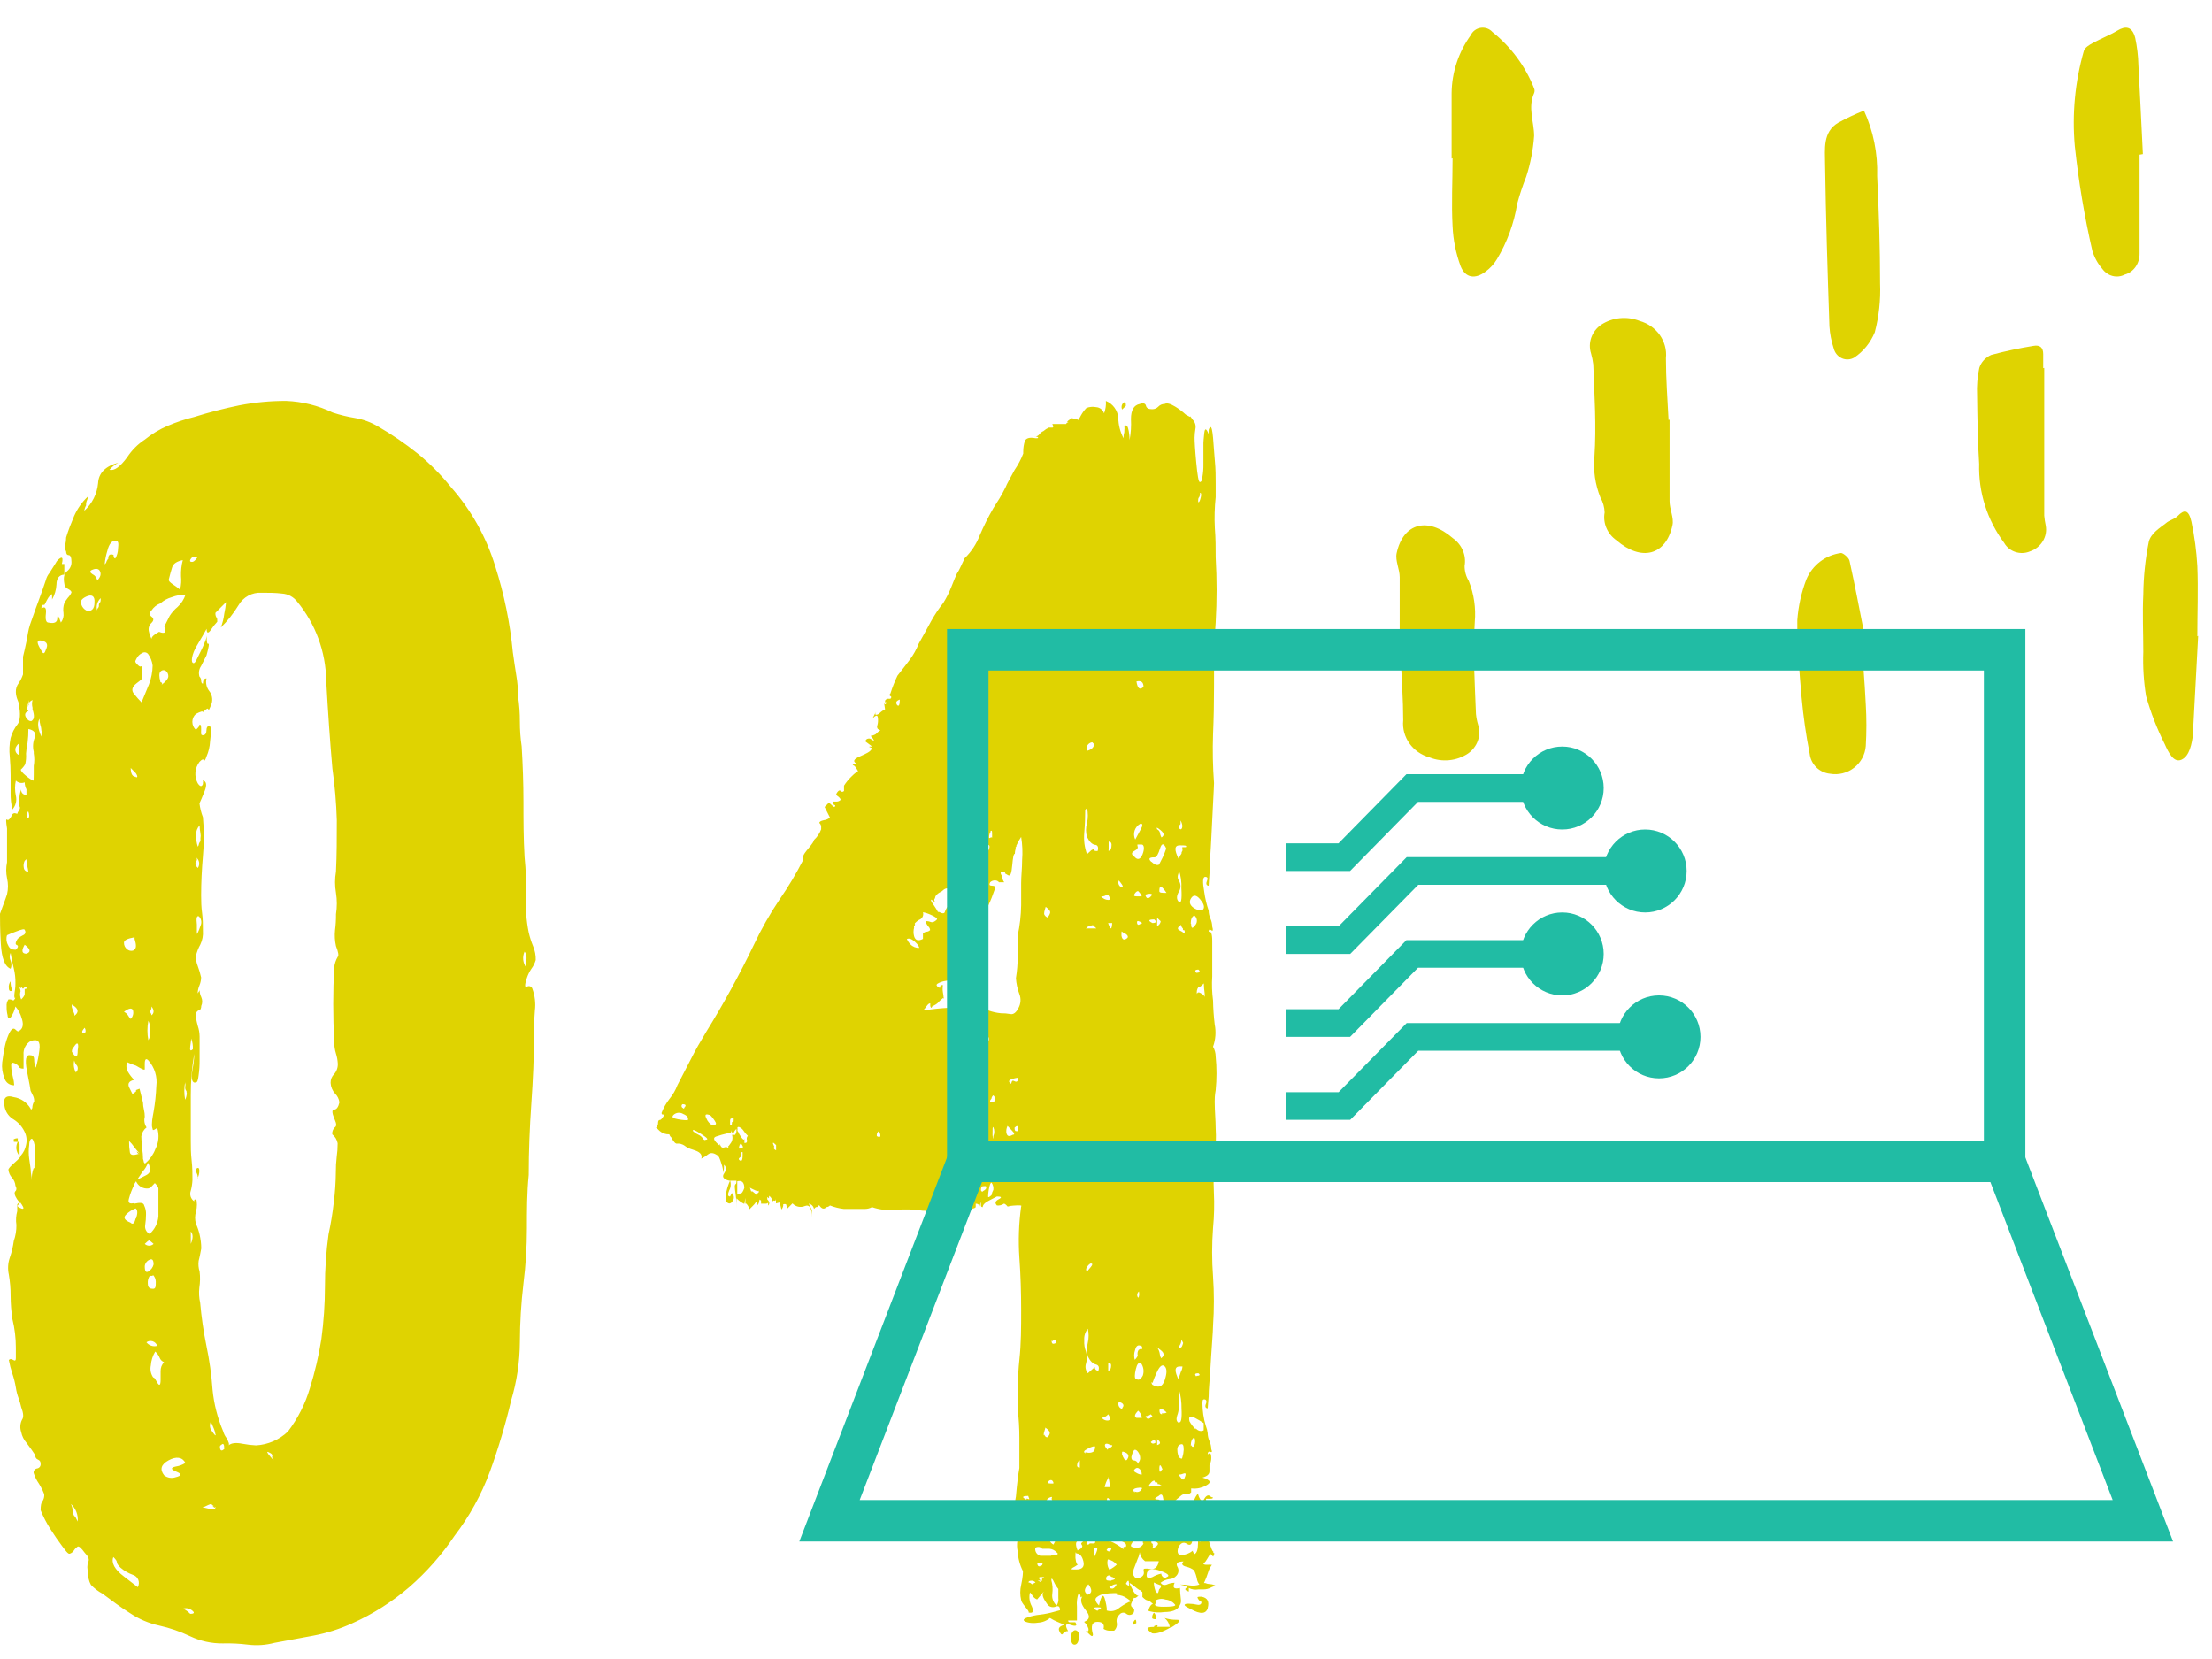
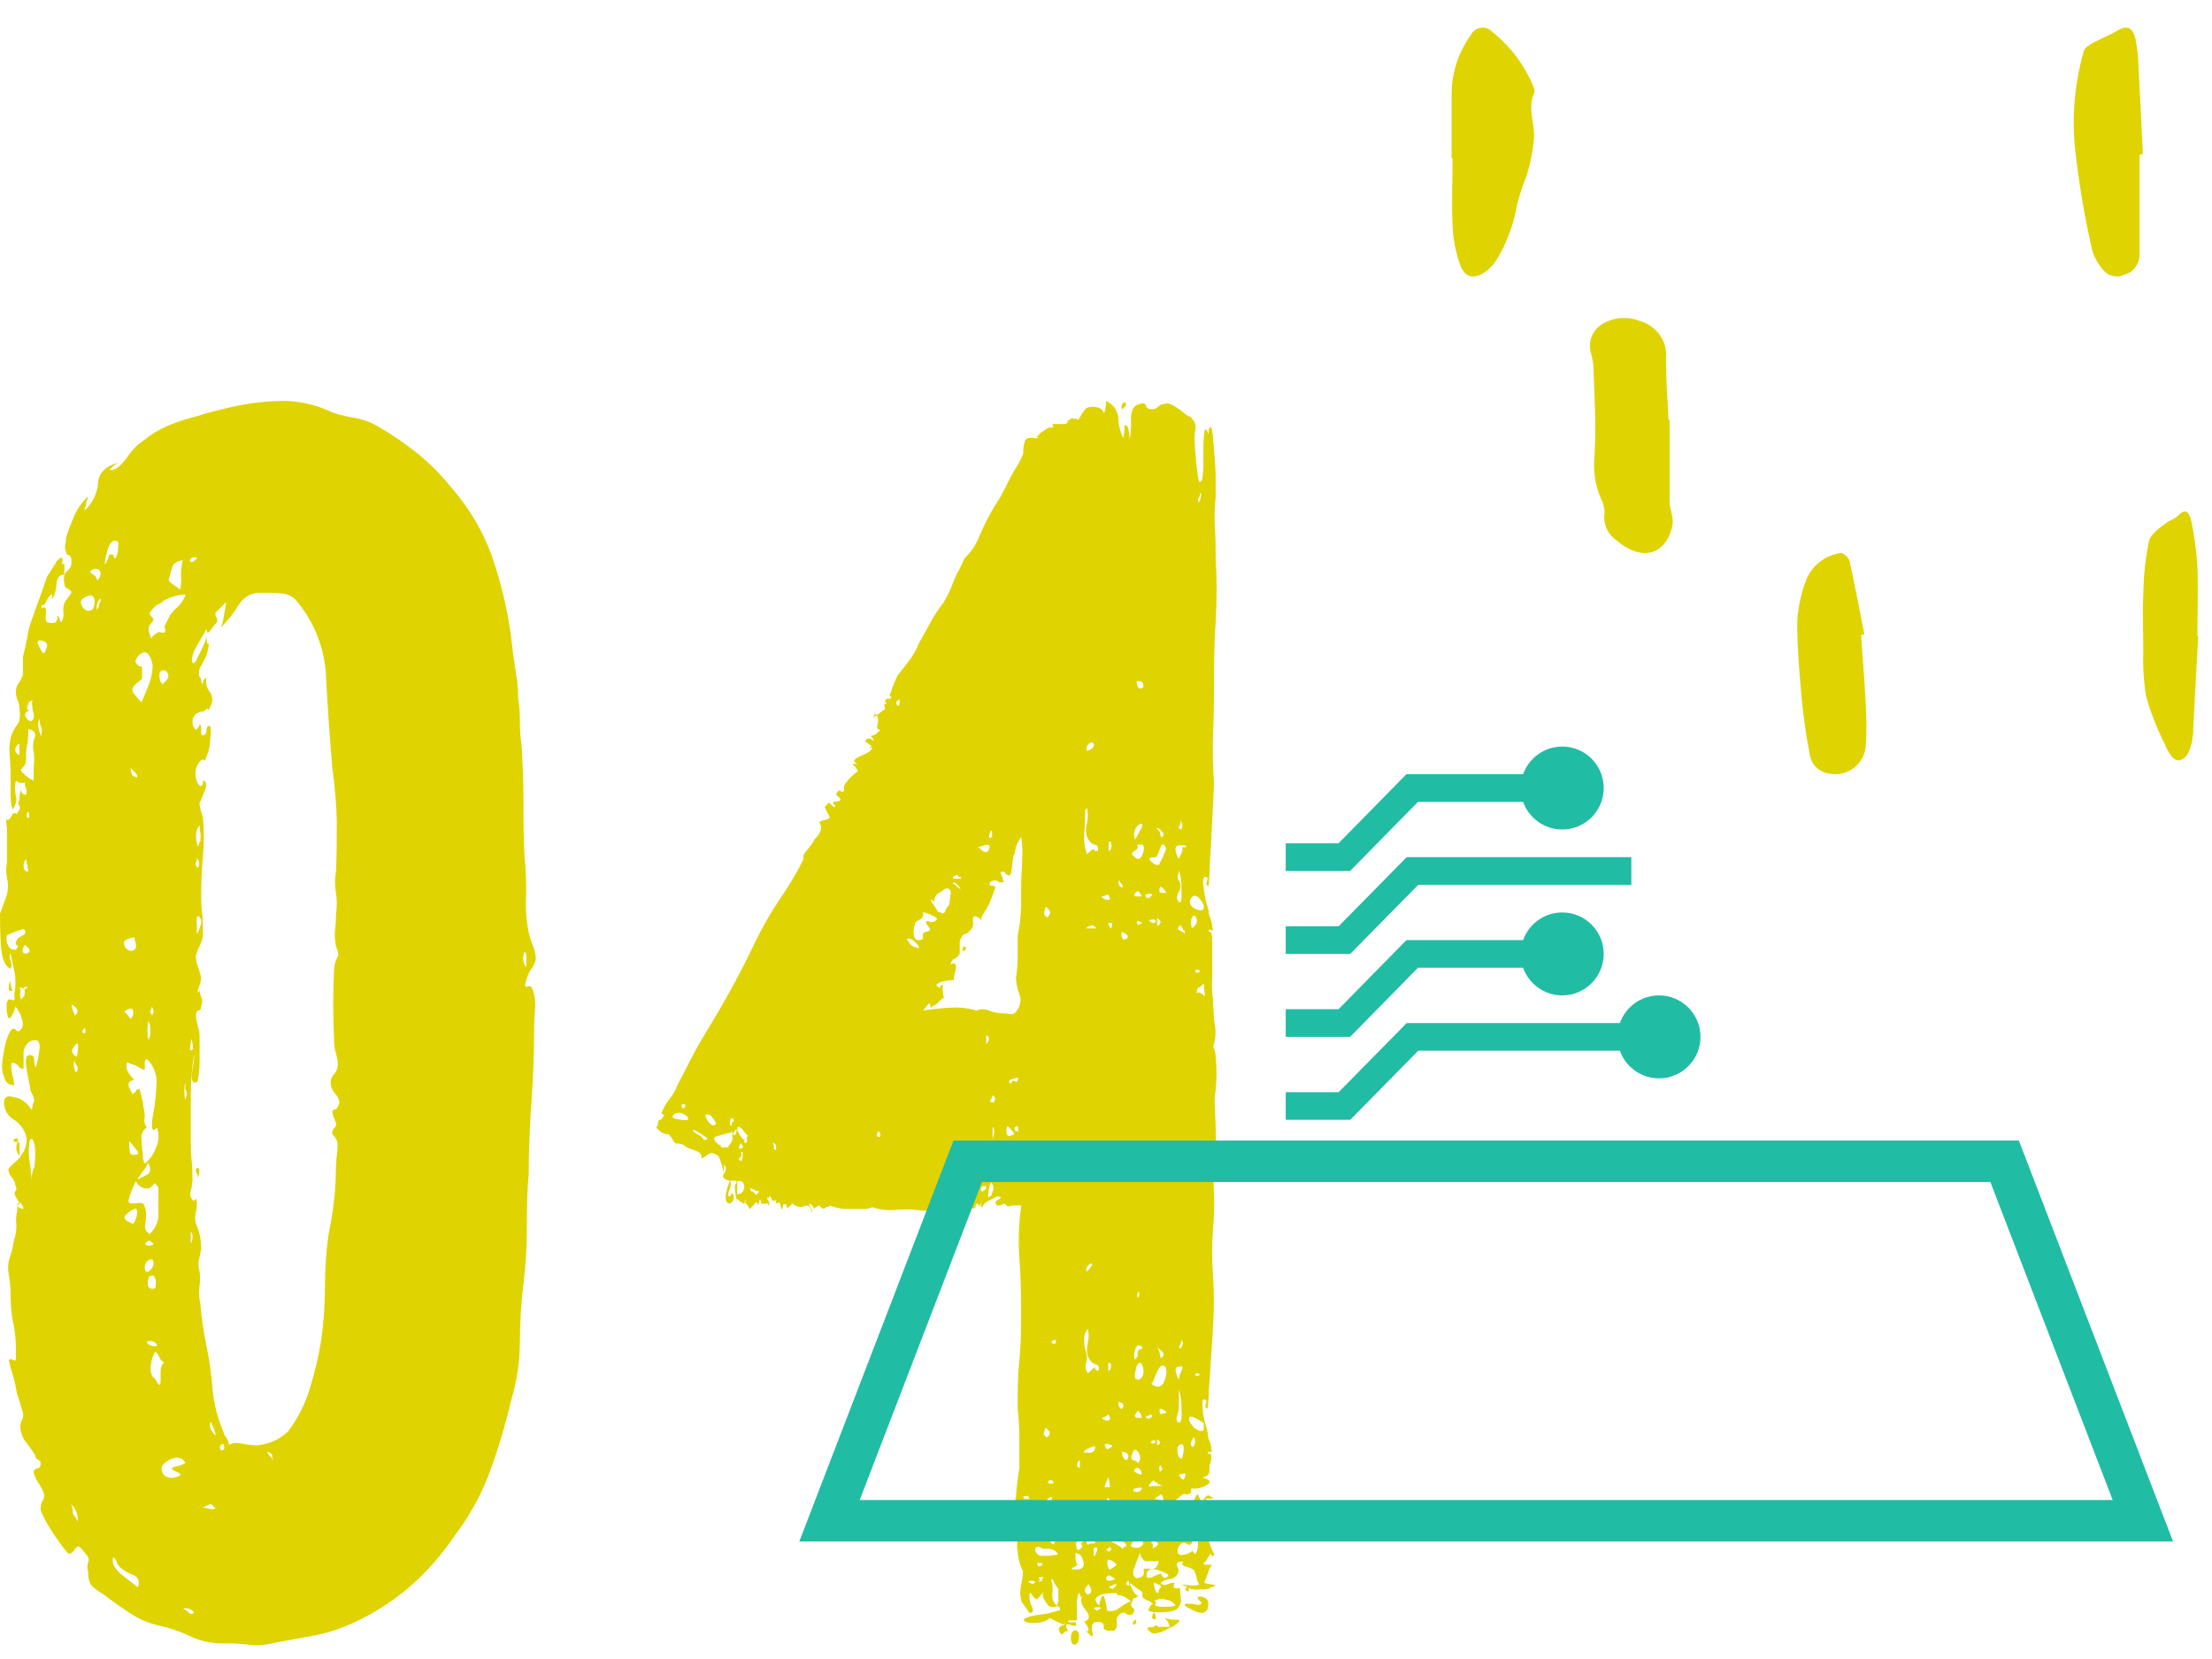
<svg xmlns="http://www.w3.org/2000/svg" width="160px" height="120px" viewBox="0 0 160 120" version="1.1">
  <title>7.1_9</title>
  <g id="7.1_9" stroke="none" stroke-width="1" fill="none" fill-rule="evenodd">
    <path d="M47.509,81.598 C47.509,81.598 47.598,81.688 47.708,81.798 C47.902,81.97 48.156,82.06 48.415,82.048 L48.415,82.048 L48.415,82.048 C48.436,82.135 48.485,82.212 48.555,82.268 C48.728,82.607 48.877,82.757 49.003,82.717 C49.133,82.717 49.322,82.717 49.571,82.907 C49.82,83.097 50,83.107 50.338,83.237 C50.677,83.367 50.807,83.557 50.727,83.807 C50.907,83.719 51.077,83.611 51.235,83.487 C51.405,83.357 51.624,83.387 51.873,83.557 C51.963,83.557 52.062,83.767 52.192,84.197 C52.259,84.387 52.299,84.585 52.311,84.786 L52.311,84.846 L52.311,84.846 C52.356,84.65 52.376,84.448 52.371,84.247 C52.55,84.417 52.55,84.627 52.371,84.886 C52.192,85.146 52.371,85.316 52.76,85.406 L53.268,85.406 L53.268,85.466 C53.268,85.586 53.248,85.646 53.208,85.646 C53.208,85.646 53.148,85.706 53.148,85.826 L53.148,85.826 C53.148,85.756 53.148,85.966 53.218,86.446 C53.288,86.926 53.278,87.285 53.278,87.445 L53.278,86.676 C53.428,86.833 53.603,86.965 53.796,87.066 L53.846,87.066 L53.846,87.066 L53.915,86.646 L53.915,87.116 C53.915,86.996 53.985,87.036 54.105,87.225 C54.151,87.301 54.188,87.381 54.214,87.465 L54.214,87.465 L54.424,87.255 C54.517,87.169 54.601,87.071 54.673,86.966 L54.673,86.966 C54.691,86.976 54.714,86.976 54.733,86.966 C54.733,86.966 54.792,86.966 54.792,87.096 C54.792,87.225 54.792,87.175 54.852,87.096 C54.897,87.016 54.921,86.927 54.922,86.836 L54.922,86.676 C54.922,86.766 54.922,86.806 54.982,86.806 C55.041,86.806 55.051,86.806 55.051,86.936 L55.051,87.066 L55.3,87.066 C55.47,87.066 55.56,87.066 55.56,86.936 L55.56,87.205 L55.56,87.205 L55.56,87.205 C55.692,87.072 55.672,86.922 55.5,86.756 C55.5,86.586 55.5,86.546 55.56,86.626 C55.619,86.706 55.629,86.676 55.629,86.496 C55.798,86.612 55.893,86.81 55.878,87.016 L55.878,86.976 C55.878,86.856 55.928,86.816 55.998,86.846 C56.068,86.876 56.118,86.846 56.127,86.726 L56.127,87.046 L56.397,86.976 L56.526,87.485 C56.617,87.381 56.664,87.244 56.656,87.106 C56.724,87.089 56.796,87.089 56.865,87.106 L56.865,87.106 L56.865,87.106 C56.869,87.125 56.869,87.146 56.865,87.165 L56.865,87.165 C56.921,87.24 56.949,87.332 56.945,87.425 L57.323,87.046 C57.552,87.292 57.911,87.368 58.22,87.235 C58.559,87.106 58.728,87.385 58.728,88.065 L58.728,87.575 L58.728,87.515 L58.499,87.066 C58.692,87.1 58.843,87.252 58.878,87.445 L59.007,87.315 C59.097,87.315 59.137,87.315 59.137,87.255 C59.137,87.195 59.137,87.195 59.266,87.195 C59.439,87.449 59.608,87.489 59.774,87.315 C59.873,87.31 59.965,87.267 60.033,87.195 C60.354,87.321 60.688,87.405 61.03,87.445 L62.564,87.445 C62.742,87.445 62.916,87.401 63.072,87.315 C63.627,87.503 64.214,87.571 64.796,87.515 C65.45,87.452 66.11,87.472 66.759,87.575 C67.403,87.593 68.047,87.549 68.682,87.445 L69.679,87.445 C70.187,87.445 70.486,87.445 70.575,87.315 L70.575,87.066 C70.745,87.066 70.834,87.145 70.834,87.315 L70.954,86.936 L70.954,87.195 C70.954,87.275 71.004,87.315 71.084,87.315 C71.084,87.145 71.253,86.976 71.602,86.806 L72.11,86.546 C72.449,86.546 72.488,86.616 72.239,86.746 C71.99,86.876 71.94,87.016 72.11,87.195 C72.289,87.214 72.469,87.168 72.618,87.066 C72.678,87.066 72.767,87.136 72.887,87.275 L72.887,87.275 C73.02,87.235 73.157,87.211 73.296,87.205 C73.761,87.165 73.95,87.185 73.863,87.265 C73.692,88.494 73.649,89.737 73.734,90.974 C73.824,92.213 73.863,93.473 73.863,94.762 C73.863,96.052 73.863,97.161 73.734,98.361 C73.604,99.56 73.614,100.75 73.614,101.949 C73.694,102.633 73.734,103.32 73.734,104.008 L73.734,106.187 C73.654,106.617 73.565,107.307 73.485,108.247 C73.319,108.934 73.51,109.66 73.993,110.176 C73.999,110.044 74.019,109.913 74.053,109.786 C74.103,109.616 74.162,109.576 74.252,109.656 C74.256,109.757 74.303,109.852 74.382,109.916 C74.394,110.053 74.435,110.185 74.501,110.306 C74.332,110.735 74.232,110.835 74.182,110.626 C74.133,110.416 74.033,110.436 73.863,110.686 C73.589,111.149 73.5,111.699 73.614,112.225 C73.64,112.719 73.769,113.203 73.993,113.644 C73.993,113.724 73.993,114.054 73.863,114.644 C73.778,115.002 73.778,115.375 73.863,115.733 C73.863,115.823 73.973,115.993 74.182,116.253 C74.392,116.513 74.461,116.633 74.382,116.633 C74.72,116.723 74.8,116.573 74.631,116.183 C74.463,115.878 74.417,115.521 74.501,115.184 C74.58,115.26 74.647,115.348 74.7,115.443 C74.779,115.557 74.89,115.645 75.019,115.693 C75.438,115.187 75.587,115.017 75.468,115.184 C75.338,115.354 75.468,115.653 75.787,116.083 C75.928,116.245 76.157,116.297 76.355,116.213 C76.574,116.123 76.673,116.213 76.673,116.473 L76.225,116.593 C75.899,116.686 75.565,116.753 75.229,116.793 C74.927,116.823 74.629,116.886 74.342,116.983 C74.083,117.073 73.993,117.153 74.083,117.243 C74.172,117.333 74.591,117.453 75.079,117.373 C75.397,117.358 75.702,117.238 75.946,117.033 L75.946,117.033 C76.133,117.15 76.329,117.25 76.534,117.333 L76.823,117.453 L76.823,117.453 L76.823,117.453 C76.823,117.533 76.823,117.543 76.942,117.453 L76.942,117.453 L76.942,117.453 C76.988,117.463 77.036,117.463 77.082,117.453 L77.082,117.453 L77.082,117.453 C76.998,117.51 76.908,117.557 76.813,117.593 C76.604,117.683 76.544,117.812 76.624,117.982 C76.703,118.152 76.793,118.302 76.883,118.172 C76.964,118.043 77.11,117.97 77.261,117.982 C77.012,117.553 77.072,117.403 77.451,117.533 C77.829,117.663 77.949,117.593 77.779,117.343 L77.391,117.343 C77.356,117.346 77.321,117.333 77.296,117.308 C77.271,117.283 77.258,117.248 77.261,117.213 L77.899,117.213 L77.899,116.213 C77.865,115.874 77.909,115.532 78.028,115.214 C78.106,115.278 78.153,115.372 78.158,115.473 C78.158,115.553 78.158,115.553 78.288,115.473 C78.118,115.723 78.198,116.053 78.537,116.473 C78.875,116.893 78.836,117.143 78.417,117.313 C78.565,117.453 78.675,117.628 78.736,117.822 C78.736,117.992 78.736,118.032 78.537,117.952 L78.796,118.212 C78.965,118.382 79.055,118.382 79.055,118.212 C78.885,117.613 78.985,117.313 79.374,117.313 C79.762,117.313 79.902,117.483 79.822,117.822 C79.937,117.893 80.066,117.937 80.201,117.952 L80.589,117.952 C80.749,117.806 80.821,117.586 80.779,117.373 C80.732,117.159 80.804,116.937 80.968,116.793 C81.025,116.714 81.112,116.663 81.209,116.652 C81.305,116.64 81.402,116.67 81.476,116.733 C81.553,116.796 81.652,116.824 81.75,116.81 C81.848,116.797 81.937,116.744 81.994,116.663 C82.074,116.493 82.054,116.363 81.924,116.283 C81.795,116.203 81.775,116.063 81.865,115.893 C81.954,115.723 82.014,115.533 82.054,115.573 C82.094,115.613 82.203,115.573 82.373,115.384 C82.283,115.463 82.164,115.384 81.994,115.124 L81.735,114.614 C81.645,114.444 81.735,114.484 82.054,114.744 C82.373,115.004 82.502,115.084 82.502,114.994 C82.502,115.084 82.502,115.124 82.562,115.124 C82.622,115.124 82.632,115.124 82.632,115.254 L82.632,115.513 C82.801,115.683 82.931,115.763 83.01,115.763 C83.09,115.763 83.22,115.853 83.399,116.023 C83.309,116.023 83.22,116.113 83.14,116.283 C83.06,116.453 83.05,116.543 83.14,116.543 C83.494,116.638 83.864,116.659 84.226,116.603 C84.774,116.603 85.103,116.453 85.223,116.283 C85.342,116.113 85.462,115.983 85.412,115.643 C85.378,115.385 85.358,115.124 85.352,114.864 C84.924,114.954 84.794,114.864 84.963,114.484 C84.767,114.488 84.574,114.532 84.395,114.614 C84.176,114.694 84.027,114.614 83.947,114.484 C84.132,114.34 84.353,114.25 84.585,114.224 C84.781,114.213 84.964,114.123 85.093,113.974 C85.262,113.799 85.291,113.531 85.163,113.324 C85.033,113.074 85.163,112.945 85.611,112.945 C85.432,113.114 85.502,113.244 85.8,113.324 C86.007,113.366 86.202,113.455 86.368,113.584 C86.46,113.768 86.527,113.963 86.568,114.164 C86.586,114.329 86.652,114.485 86.757,114.614 C86.53,114.692 86.287,114.712 86.05,114.674 C85.819,114.632 85.586,114.612 85.352,114.614 C85.78,114.694 85.93,114.784 85.8,114.864 C85.671,114.944 85.731,115.044 85.99,115.124 L85.99,114.864 C86.204,114.975 86.45,115.011 86.687,114.964 L87.076,114.964 C87.253,114.963 87.428,114.919 87.584,114.834 C87.701,114.769 87.83,114.728 87.963,114.714 C87.828,114.637 87.678,114.592 87.524,114.584 C87.404,114.579 87.286,114.551 87.175,114.504 L87.086,114.504 L87.086,114.504 C87.204,114.258 87.304,114.004 87.385,113.744 C87.441,113.542 87.536,113.352 87.664,113.184 L87.664,113.184 L87.584,113.184 C87.505,113.175 87.424,113.175 87.345,113.184 C87.156,113.184 87.056,113.184 87.026,113.054 L87.026,113.054 C87.026,113.124 87.156,113.054 87.335,112.735 L87.544,112.385 L87.544,112.385 L87.544,112.385 L87.753,112.595 C87.833,112.425 87.853,112.335 87.813,112.335 C87.773,112.335 87.753,112.335 87.753,112.165 L87.753,112.165 C87.753,112.285 87.674,112.165 87.554,111.815 C87.47,111.584 87.407,111.347 87.365,111.105 C87.285,110.935 87.285,110.845 87.365,110.845 C87.444,110.845 87.494,110.765 87.494,110.596 C87.504,110.524 87.48,110.452 87.429,110.401 C87.379,110.35 87.307,110.326 87.235,110.336 C87.066,110.336 86.986,110.336 86.986,110.206 C87.047,110.128 87.137,110.081 87.235,110.076 C87.325,110.076 87.365,110.076 87.365,109.946 L87.365,109.176 C87.372,109.047 87.352,108.917 87.305,108.796 C87.256,108.672 87.232,108.54 87.235,108.406 L87.494,108.406 C87.644,108.406 87.723,108.406 87.743,108.317 L87.743,108.317 L87.743,108.317 C87.743,108.317 87.634,108.317 87.504,108.207 C87.375,108.097 87.165,108.207 86.996,108.656 C86.843,108.517 86.732,108.337 86.677,108.137 C86.677,107.967 86.528,108.137 86.358,108.526 C86.189,108.786 86.189,108.996 86.358,109.166 C86.541,109.379 86.63,109.656 86.608,109.936 L86.478,110.326 L86.358,110.196 C86.24,110.044 86.152,109.871 86.099,109.686 C85.905,109.689 85.712,109.709 85.521,109.746 C85.312,109.746 85.332,109.936 85.591,110.196 C85.332,110.196 85.203,110.046 85.203,109.746 L85.203,109.036 C85.292,108.786 85.252,108.656 85.073,108.656 C84.894,108.656 84.993,108.526 85.332,108.267 C85.502,108.097 85.651,108.037 85.78,108.077 C85.91,108.117 86.01,108.077 86.159,107.947 L86.159,107.947 L86.159,107.947 C86.159,107.947 86.159,107.947 86.159,107.837 C86.159,107.727 86.159,107.697 86.159,107.667 L86.229,107.667 C86.575,107.699 86.922,107.626 87.225,107.457 C87.654,107.237 87.574,107.047 86.976,106.877 C87.315,106.784 87.484,106.634 87.484,106.427 L87.484,105.978 C87.569,105.821 87.614,105.646 87.614,105.468 C87.614,105.118 87.524,105.038 87.355,105.208 C87.355,105.038 87.425,104.968 87.544,105.018 C87.664,105.068 87.694,105.018 87.614,104.818 C87.609,104.618 87.565,104.421 87.484,104.238 C87.403,104.059 87.359,103.865 87.355,103.668 C87.335,103.49 87.292,103.315 87.225,103.149 C87.139,102.878 87.075,102.6 87.036,102.319 C87,102.064 86.98,101.807 86.976,101.549 C86.976,101.329 86.976,101.22 87.106,101.22 C87.235,101.22 87.315,101.329 87.225,101.549 C87.136,101.769 87.225,101.869 87.355,101.869 L87.425,101.03 C87.425,100.47 87.504,99.83 87.544,99.1 C87.584,98.371 87.634,97.691 87.674,97.101 C87.714,96.512 87.743,96.102 87.743,95.882 C87.823,94.704 87.823,93.521 87.743,92.343 C87.654,91.169 87.654,89.989 87.743,88.815 C87.825,87.961 87.845,87.103 87.803,86.246 C87.762,85.346 87.782,84.444 87.863,83.547 C87.949,82.908 87.973,82.262 87.933,81.618 C87.933,81.018 87.863,80.378 87.863,79.689 C87.863,79.519 87.863,79.239 87.933,78.859 C87.974,78.454 87.993,78.047 87.993,77.64 C87.994,77.232 87.974,76.825 87.933,76.42 C87.931,76.171 87.866,75.927 87.743,75.71 C87.929,75.195 87.97,74.638 87.863,74.101 C87.793,73.527 87.753,72.95 87.743,72.372 C87.666,71.792 87.646,71.206 87.684,70.623 L87.684,68.054 C87.684,67.534 87.594,67.324 87.425,67.404 C87.425,67.234 87.494,67.194 87.614,67.284 C87.733,67.374 87.763,67.284 87.684,67.024 C87.679,66.824 87.635,66.627 87.554,66.444 C87.473,66.262 87.429,66.065 87.425,65.865 C87.276,65.426 87.169,64.974 87.106,64.515 C86.976,63.785 86.996,63.426 87.175,63.426 C87.355,63.426 87.385,63.536 87.295,63.745 C87.205,63.955 87.295,64.065 87.425,64.065 L87.494,63.066 C87.494,62.376 87.574,61.586 87.614,60.687 C87.654,59.787 87.704,58.927 87.743,58.118 C87.783,57.308 87.813,56.808 87.813,56.638 C87.726,55.464 87.702,54.287 87.743,53.11 C87.793,51.95 87.813,50.811 87.813,49.701 C87.813,48.162 87.813,46.593 87.933,45.013 C88.022,43.452 88.022,41.887 87.933,40.325 C87.933,39.636 87.933,38.936 87.873,38.206 C87.834,37.456 87.854,36.704 87.933,35.957 L87.933,34.998 C87.933,34.488 87.933,33.928 87.873,33.328 C87.813,32.729 87.793,32.169 87.743,31.659 C87.694,31.149 87.644,30.889 87.554,30.889 C87.477,30.95 87.43,31.041 87.425,31.139 L87.425,31.399 C87.255,30.969 87.146,30.949 87.106,31.339 C87.066,31.729 87.046,31.959 87.046,32.039 L87.046,33.588 C87.051,33.89 87.027,34.191 86.976,34.488 C86.976,34.738 86.877,34.868 86.787,34.868 C86.697,34.868 86.617,34.398 86.528,33.458 C86.438,32.519 86.408,31.919 86.408,31.659 C86.412,31.445 86.432,31.231 86.468,31.019 C86.517,30.785 86.446,30.541 86.279,30.37 C86.109,30.12 86.04,30.03 86.089,30.12 C86.139,30.21 86.02,30.12 85.771,29.99 C85.535,29.771 85.278,29.577 85.003,29.41 C84.655,29.2 84.405,29.13 84.236,29.22 C84.067,29.218 83.904,29.287 83.788,29.41 C83.671,29.533 83.509,29.602 83.339,29.6 C83.08,29.6 82.931,29.52 82.891,29.35 C82.851,29.18 82.702,29.13 82.443,29.22 C82.014,29.3 81.805,29.67 81.805,30.31 C81.833,30.818 81.8,31.328 81.705,31.829 C81.705,31.739 81.705,31.529 81.645,31.179 C81.586,30.829 81.496,30.709 81.327,30.799 C81.342,30.916 81.342,31.033 81.327,31.149 L81.327,31.249 C81.284,31.395 81.264,31.547 81.267,31.699 C81.027,31.243 80.897,30.736 80.888,30.22 C80.842,29.676 80.495,29.205 79.991,29 C80.014,29.306 79.969,29.613 79.862,29.9 C79.78,29.645 79.551,29.466 79.284,29.45 C79.05,29.403 78.809,29.424 78.586,29.51 C78.434,29.665 78.304,29.84 78.198,30.03 C78.136,30.169 78.052,30.298 77.949,30.41 C77.949,30.33 77.949,30.29 77.819,30.29 L77.56,30.29 C77.65,30.2 77.56,30.22 77.371,30.35 C77.182,30.48 77.132,30.54 77.311,30.54 C77.224,30.537 77.145,30.589 77.112,30.669 L76.115,30.669 C76.205,30.839 76.205,30.929 76.115,30.929 L75.866,30.929 C75.724,30.991 75.593,31.076 75.478,31.179 C75.349,31.234 75.239,31.324 75.159,31.439 L75.159,31.439 L75.159,31.439 L75.159,31.439 L75.159,31.439 C75.095,31.517 75,31.564 74.9,31.569 L74.77,31.569 C74.88,31.555 74.992,31.576 75.089,31.629 C75.089,31.629 75.089,31.699 75.029,31.699 L74.9,31.699 C74.471,31.609 74.222,31.699 74.133,31.889 C74.052,32.144 74.012,32.411 74.013,32.679 L74.013,32.679 L74.013,32.679 L74.013,32.809 C73.851,33.228 73.64,33.628 73.385,33.998 C73.046,34.638 72.827,34.998 72.748,35.218 C72.578,35.557 72.429,35.837 72.299,36.047 C72.17,36.257 72.02,36.497 71.851,36.757 C71.477,37.401 71.144,38.069 70.854,38.756 C70.62,39.353 70.264,39.895 69.808,40.345 L69.699,40.445 C69.798,40.365 69.699,40.535 69.509,40.945 C69.32,41.355 69.22,41.485 69.23,41.455 L69.23,41.455 C69.141,41.645 69.001,41.965 68.812,42.454 C68.654,42.854 68.461,43.239 68.234,43.604 C67.899,44.028 67.599,44.48 67.337,44.953 C67.088,45.423 66.789,45.953 66.45,46.563 C66.288,46.972 66.074,47.358 65.813,47.712 C65.553,48.062 65.255,48.442 64.916,48.872 C64.716,49.289 64.546,49.72 64.408,50.161 C64.318,50.241 64.318,50.311 64.408,50.351 C64.497,50.391 64.487,50.461 64.408,50.541 L64.149,50.541 L64.019,50.671 L64.019,50.801 L64.149,50.801 C64.059,50.971 63.999,50.991 63.959,50.861 C63.919,50.731 63.959,50.861 64.019,51.311 C63.879,51.375 63.751,51.463 63.64,51.571 C63.573,51.645 63.481,51.691 63.381,51.701 C63.292,51.701 63.292,51.611 63.381,51.441 L63.122,51.95 L63.192,51.89 C63.246,51.836 63.311,51.792 63.381,51.761 C63.471,51.761 63.511,51.83 63.511,52.08 C63.515,52.233 63.492,52.386 63.441,52.53 C63.441,52.65 63.441,52.74 63.68,52.82 L63.68,52.82 C63.558,52.897 63.447,52.991 63.351,53.1 C63.236,53.17 63.107,53.215 62.973,53.23 C63.142,53.4 63.222,53.53 63.222,53.62 C63.133,53.529 63.024,53.46 62.903,53.42 C62.774,53.42 62.674,53.42 62.584,53.62 L63.092,54 C62.843,54 62.793,54 62.973,54.07 C63.152,54.14 63.142,54.17 62.973,54.259 C62.973,54.339 62.714,54.489 62.206,54.709 C61.697,54.929 61.648,55.109 62.076,55.289 C61.648,55.199 61.568,55.289 61.817,55.409 C61.892,55.49 61.956,55.58 62.006,55.679 L62.066,55.779 C62.066,55.779 61.847,55.899 61.568,56.189 C61.371,56.381 61.197,56.595 61.05,56.828 L61.05,57.208 C61.022,57.25 60.975,57.275 60.925,57.275 C60.875,57.275 60.828,57.25 60.801,57.208 C60.711,57.128 60.631,57.208 60.542,57.338 C60.452,57.468 60.482,57.508 60.601,57.598 C60.721,57.688 60.801,57.768 60.801,57.858 C60.733,57.929 60.64,57.972 60.542,57.978 L60.282,57.978 C60.282,58.158 60.282,58.238 60.412,58.238 C60.412,58.408 60.332,58.408 60.163,58.238 C59.994,58.068 59.904,58.028 59.904,58.108 L59.734,58.288 L59.645,58.368 L60.033,59.137 C59.905,59.243 59.75,59.309 59.585,59.327 C59.366,59.377 59.266,59.437 59.266,59.527 C59.34,59.591 59.386,59.68 59.396,59.777 L59.396,59.987 C59.286,60.281 59.108,60.545 58.878,60.757 C58.878,60.847 58.748,61.037 58.499,61.336 C58.25,61.636 58.11,61.826 58.11,61.916 L58.11,62.176 C57.602,63.177 57.026,64.143 56.387,65.065 C55.686,66.105 55.066,67.198 54.533,68.333 C53.495,70.492 52.344,72.594 51.086,74.631 C50.667,75.321 50.299,75.96 50,76.56 L49.003,78.489 C48.865,78.851 48.67,79.189 48.425,79.489 C48.188,79.792 47.997,80.129 47.857,80.488 C47.857,80.578 47.857,80.618 47.987,80.618 C48.116,80.618 48.067,80.618 47.987,80.748 C47.907,80.878 47.817,81.008 47.728,81.008 C47.638,81.008 47.598,81.088 47.598,81.258 C47.598,81.428 47.449,81.628 47.409,81.578 L47.509,81.598 Z M52.809,85.396 C52.695,85.643 52.609,85.901 52.55,86.166 C52.468,86.416 52.468,86.686 52.55,86.936 C52.72,87.106 52.869,87.086 52.999,86.866 C53.131,86.689 53.105,86.441 52.939,86.296 L52.809,86.546 C52.643,86.546 52.623,86.396 52.75,86.096 C52.869,85.882 52.891,85.627 52.809,85.396 Z M68.254,72.262 L68.254,72.262 C68.254,72.172 68.254,72.022 68.204,71.782 C68.154,71.542 68.204,71.292 68.204,71.252 L68.204,71.252 C68.074,71.252 68.015,71.252 68.015,71.342 C68.015,71.432 68.015,71.492 67.885,71.412 C67.756,71.332 67.686,71.242 67.815,71.152 C67.975,71.057 68.15,70.993 68.333,70.962 C68.52,70.922 68.71,70.898 68.901,70.892 L68.981,70.892 C68.996,70.675 69.036,70.46 69.101,70.253 C69.22,69.743 69.101,69.573 68.772,69.743 C68.774,69.573 68.875,69.42 69.031,69.353 C69.199,69.273 69.336,69.14 69.42,68.973 L69.42,68.323 C69.4,68.145 69.443,67.965 69.539,67.814 C69.629,67.644 69.708,67.554 69.798,67.554 C69.888,67.554 70.007,67.474 70.177,67.304 C70.351,67.136 70.426,66.891 70.376,66.654 C70.376,66.514 70.376,66.424 70.376,66.384 L70.376,66.384 L70.376,66.384 C70.456,66.264 70.545,66.234 70.655,66.314 C70.721,66.359 70.791,66.395 70.864,66.424 L70.914,66.424 C70.874,66.504 70.894,66.544 70.974,66.544 L70.974,66.384 L70.974,66.384 C71.052,66.229 71.138,66.079 71.233,65.935 C71.328,65.79 71.414,65.64 71.492,65.485 C71.572,65.315 71.661,65.115 71.741,64.905 C71.821,64.695 71.911,64.455 72,64.195 C72,64.115 71.911,64.065 71.741,64.065 C71.572,64.065 71.532,63.985 71.622,63.815 C71.723,63.72 71.861,63.673 72,63.685 C72.101,63.69 72.195,63.737 72.259,63.815 L72.638,63.815 C72.548,63.706 72.502,63.567 72.508,63.426 C72.339,63.166 72.339,63.046 72.508,63.046 C72.678,63.046 72.748,63.166 72.698,63.166 C72.648,63.166 72.698,63.166 72.897,63.296 C73.096,63.426 73.166,63.146 73.216,62.596 C73.266,62.046 73.315,61.756 73.405,61.756 C73.407,61.631 73.427,61.506 73.465,61.386 L73.465,61.386 C73.465,61.386 73.465,61.326 73.465,61.276 C73.465,61.227 73.465,61.217 73.515,61.276 L73.515,61.276 L73.515,61.167 C73.61,60.946 73.727,60.735 73.863,60.537 C73.953,61.088 73.977,61.649 73.933,62.206 C73.933,62.806 73.863,63.356 73.863,63.875 L73.863,65.485 C73.85,66.217 73.767,66.947 73.614,67.664 L73.614,69.203 C73.611,69.722 73.568,70.24 73.485,70.752 C73.511,71.146 73.595,71.533 73.734,71.902 C73.862,72.228 73.84,72.593 73.674,72.902 C73.505,73.241 73.306,73.391 73.096,73.351 C72.863,73.309 72.626,73.289 72.389,73.291 C72.086,73.262 71.788,73.195 71.502,73.091 C71.237,72.968 70.931,72.968 70.665,73.091 L70.605,73.091 C69.985,72.907 69.337,72.839 68.692,72.892 C68.048,72.925 67.406,72.992 66.769,73.091 C66.863,72.991 66.949,72.884 67.028,72.772 C67.118,72.642 67.198,72.572 67.287,72.572 L67.287,72.702 C67.28,72.771 67.302,72.839 67.347,72.892 C67.347,72.892 67.407,72.892 67.407,72.832 C67.407,72.772 67.626,72.732 67.835,72.542 L67.925,72.442 L67.925,72.442 L67.995,72.372 C68.154,72.225 68.254,72.155 68.294,72.162 L68.254,72.262 Z M72.987,82.917 L72.987,82.917 C73.035,83.022 73.035,83.143 72.987,83.247 C72.947,83.401 72.947,83.563 72.987,83.717 L72.987,83.817 L72.987,83.747 C72.931,83.642 72.826,83.574 72.708,83.567 C72.578,83.567 72.558,83.397 72.648,83.047 C72.648,82.877 72.648,82.797 72.777,82.797 L72.777,82.847 C72.837,82.967 72.877,82.967 72.877,82.847 L72.987,82.917 Z M51.544,81.408 C51.34,81.296 51.181,81.115 51.096,80.898 C50.966,80.638 51.026,80.558 51.285,80.638 C51.375,80.638 51.494,80.768 51.674,81.028 C51.853,81.288 51.803,81.328 51.674,81.378 L51.674,81.378 C51.633,81.398 51.589,81.408 51.544,81.408 L51.544,81.408 Z M67.636,65.225 C67.598,65.193 67.576,65.145 67.576,65.095 C67.576,65.045 67.598,64.997 67.636,64.965 C67.636,64.792 67.805,64.622 68.144,64.455 C68.403,64.195 68.612,64.195 68.782,64.455 L68.662,65.455 C68.511,65.592 68.401,65.768 68.343,65.964 C68.304,66.091 68.164,66.091 67.925,65.964 L67.845,65.964 C67.765,65.812 67.675,65.665 67.576,65.525 C67.357,65.225 67.297,65.075 67.377,65.075 C67.417,65.112 67.46,65.145 67.506,65.175 L67.506,65.175 L67.506,65.175 C67.619,65.248 67.649,65.248 67.596,65.175 L67.636,65.225 Z M77.789,112.685 C77.789,112.305 77.789,112.195 77.859,112.365 C78.108,112.365 78.278,112.565 78.367,112.945 C78.457,113.324 78.278,113.524 77.859,113.524 C77.441,113.524 77.431,113.524 77.6,113.394 C77.71,113.342 77.813,113.279 77.909,113.204 L77.979,113.144 L77.979,113.144 C77.889,113.194 77.829,113.035 77.789,112.685 Z M83.608,115.963 C83.688,115.883 83.608,115.833 83.479,115.833 C83.715,115.652 84.026,115.603 84.306,115.703 C84.586,115.727 84.843,115.869 85.013,116.093 C85.013,116.183 84.734,116.223 84.176,116.223 C83.618,116.223 83.429,116.133 83.608,115.963 Z M75.936,110.825 C76.045,110.924 76.18,110.99 76.325,111.015 C76.494,111.015 76.454,111.295 76.195,111.725 C75.936,111.555 75.876,111.405 76.006,111.275 C76.135,111.145 76.115,111.035 76.006,110.885 L75.936,110.825 Z M81.835,110.715 L81.835,110.715 C81.924,110.805 81.984,110.715 82.024,110.526 C82.072,110.316 82.095,110.101 82.094,109.886 C82.094,109.666 82.094,109.566 82.223,109.566 C82.353,109.566 82.512,109.776 82.861,110.206 C82.861,110.036 82.981,109.906 83.24,109.816 C83.499,109.726 83.628,109.816 83.628,109.946 C83.628,110.076 83.539,110.166 83.369,110.076 C83.2,109.986 83.07,109.986 82.981,110.076 L83.11,110.336 C83.012,110.341 82.921,110.388 82.861,110.466 L82.731,110.715 C82.721,110.91 82.698,111.104 82.662,111.295 C82.662,111.595 82.662,111.705 82.731,111.615 C82.562,111.955 82.263,112.045 81.835,111.875 C81.755,111.785 81.835,111.635 82.024,111.425 C82.203,111.282 82.318,111.074 82.343,110.845 C82.263,110.676 82.174,110.636 82.094,110.715 C82.032,110.774 81.936,110.774 81.875,110.715 L81.835,110.715 Z M83.16,107.357 C83.289,107.187 83.389,107.097 83.479,107.097 C83.568,107.097 83.479,107.227 83.608,107.227 C83.738,107.227 83.728,107.227 83.728,107.297 C83.728,107.367 83.728,107.357 83.857,107.357 C83.964,107.451 84.104,107.498 84.246,107.487 L83.349,107.487 C83.09,107.577 83.03,107.527 83.16,107.357 Z M85.262,106.597 C85.262,106.677 85.372,106.677 85.581,106.597 C85.79,106.517 85.82,106.597 85.651,106.987 C85.561,107.067 85.482,106.987 85.392,106.857 C85.338,106.8 85.297,106.732 85.272,106.657 L85.262,106.597 Z M53.377,81.518 L53.457,81.518 C53.588,81.569 53.699,81.66 53.776,81.778 C53.865,81.918 53.972,82.046 54.095,82.158 C54.011,82.242 53.988,82.369 54.035,82.477 C54.035,82.607 54.035,82.677 53.846,82.677 L53.846,82.338 C53.846,82.527 53.706,82.428 53.467,82.028 C53.467,81.938 53.367,81.858 53.338,81.788 L53.338,81.788 C53.353,81.712 53.353,81.634 53.338,81.558 L53.377,81.518 Z M71.791,82.118 C71.791,81.648 71.791,81.458 71.851,81.538 C71.942,81.741 71.942,81.974 71.851,82.178 L71.851,82.308 L71.851,82.388 C71.824,82.328 71.804,82.238 71.791,82.118 L71.791,82.118 Z M53.268,81.648 L53.268,81.748 L53.268,81.748 L53.268,81.748 L53.268,81.838 C53.268,81.948 53.188,82.038 53.178,82.088 L52.949,82.088 C53.023,82.312 52.974,82.559 52.819,82.737 C52.775,82.811 52.721,82.878 52.66,82.937 L52.66,82.937 C52.685,82.969 52.702,83.007 52.71,83.047 C52.71,83.047 52.71,83.047 52.58,82.977 L52.431,82.977 C52.261,83.067 52.162,82.977 52.112,82.857 C52.062,82.737 52.052,82.677 52.052,82.857 C51.624,82.507 51.544,82.298 51.793,82.208 C52.042,82.118 52.351,82.038 52.69,81.958 C52.859,81.958 52.929,81.888 52.879,81.758 C52.829,81.628 52.879,81.758 53.039,82.108 L53.039,82.188 L53.039,82.188 C53.023,81.999 53.097,81.813 53.238,81.688 L53.238,81.688 L53.268,81.648 Z M66.101,66.984 C66.101,67.064 66.101,67.044 66.171,66.914 C66.241,66.784 66.171,66.914 66.171,66.854 L66.171,66.854 L66.171,66.784 C66.261,66.686 66.365,66.602 66.48,66.534 C66.707,66.458 66.831,66.213 66.759,65.984 C66.959,66.022 67.153,66.086 67.337,66.174 C67.636,66.304 67.785,66.414 67.785,66.494 C67.616,66.674 67.467,66.734 67.337,66.694 C67.236,66.651 67.128,66.627 67.018,66.624 C66.929,66.714 67.018,66.844 67.148,67.014 C67.224,67.08 67.27,67.174 67.277,67.274 C67.209,67.345 67.117,67.388 67.018,67.394 C66.919,67.403 66.826,67.449 66.759,67.524 L66.759,67.914 C66.42,68.084 66.211,68.024 66.121,67.724 C66.064,67.518 66.064,67.3 66.121,67.094 L66.101,66.984 Z M77.72,118.962 C77.889,118.962 77.999,118.812 78.038,118.512 C78.078,118.212 78.038,118.012 77.849,117.932 C77.66,117.852 77.461,118.102 77.461,118.442 C77.461,118.782 77.56,118.962 77.72,118.962 Z M82.193,117.423 C82.193,117.073 82.104,117.073 81.934,117.423 C81.944,117.553 82.024,117.553 82.203,117.383 L82.193,117.423 Z M84.684,117.743 C85.322,117.353 85.472,117.163 85.123,117.163 C84.822,117.17 84.522,117.126 84.236,117.033 C84.434,117.194 84.568,117.421 84.615,117.673 L83.688,117.673 L83.688,117.673 L83.688,117.673 C83.768,117.573 83.738,117.543 83.608,117.573 C83.479,117.603 83.449,117.643 83.489,117.683 L83.489,117.683 L83.429,117.683 C82.891,117.683 82.861,117.812 83.339,118.142 C83.608,118.192 84.047,118.082 84.694,117.703 L84.684,117.743 Z M83.598,117.163 L83.598,116.903 C83.587,116.804 83.541,116.712 83.469,116.643 C83.375,116.75 83.328,116.891 83.339,117.033 C83.349,117.083 83.429,117.123 83.608,117.123 L83.598,117.163 Z M79.384,116.523 C79.035,116.343 79.035,116.263 79.384,116.263 C79.732,116.263 79.712,116.303 79.394,116.483 L79.384,116.523 Z M87.355,116.323 C87.484,115.853 87.355,115.573 86.906,115.493 C86.647,115.493 86.568,115.493 86.647,115.623 C86.727,115.753 86.737,115.793 86.906,115.873 C86.906,116.043 86.797,116.113 86.588,116.073 C86.398,116.028 86.204,116.005 86.01,116.003 C85.84,116.003 85.731,116.003 85.691,116.073 C85.651,116.143 85.8,116.223 86.139,116.393 C86.837,116.783 87.245,116.753 87.375,116.283 L87.355,116.323 Z M80.011,116.523 C80.091,116.523 80.071,116.263 79.942,115.743 C79.812,115.224 79.663,115.364 79.493,116.133 C79.244,115.873 79.174,115.683 79.304,115.553 C79.466,115.411 79.668,115.32 79.882,115.294 C80.112,115.255 80.346,115.235 80.579,115.234 C80.798,115.234 80.858,115.234 80.779,115.364 C81.052,115.367 81.317,115.458 81.536,115.623 C81.795,115.793 81.835,115.873 81.665,115.873 C81.372,116.017 81.095,116.191 80.838,116.393 C80.597,116.546 80.3,116.579 80.031,116.483 L80.011,116.523 Z M80.33,114.914 C80.201,114.784 80.221,114.724 80.39,114.724 C80.496,114.628 80.637,114.581 80.779,114.594 C80.619,114.894 80.47,114.964 80.35,114.874 L80.33,114.914 Z M78.726,115.364 C78.387,115.194 78.387,114.934 78.726,114.594 C79.005,114.964 79.005,115.234 78.716,115.324 L78.726,115.364 Z M83.588,115.104 C83.511,114.899 83.467,114.683 83.459,114.464 C83.604,114.537 83.754,114.6 83.907,114.654 C84.027,114.654 84.007,114.804 83.838,114.974 C83.778,115.284 83.698,115.324 83.608,115.064 L83.588,115.104 Z M81.416,114.594 C81.586,114.254 81.665,114.254 81.665,114.594 C81.705,114.724 81.606,114.724 81.436,114.554 L81.416,114.594 Z M74.641,114.594 C74.58,114.516 74.489,114.469 74.392,114.464 C74.392,114.374 74.471,114.334 74.641,114.334 C74.741,114.339 74.835,114.386 74.9,114.464 L74.641,114.594 Z M76.434,116.133 C76.193,115.926 76.073,115.61 76.115,115.294 C76.161,114.959 76.137,114.619 76.046,114.294 C76.046,114.124 76.115,114.164 76.235,114.424 C76.317,114.608 76.424,114.78 76.554,114.934 L76.554,115.583 C76.579,115.76 76.544,115.939 76.454,116.093 L76.434,116.133 Z M74.77,114.204 C74.926,114.289 75.101,114.334 75.278,114.334 C75.109,114.164 75.109,114.074 75.278,114.074 L75.537,114.074 C75.368,114.164 75.328,114.254 75.408,114.334 C75.328,114.334 75.278,114.334 75.278,114.404 C75.278,114.474 75.129,114.334 74.79,114.164 L74.77,114.204 Z M80.39,114.334 C80.131,114.334 80.011,114.334 80.011,114.204 C80.001,114.135 80.024,114.065 80.073,114.016 C80.122,113.967 80.192,113.944 80.26,113.954 C80.35,114.034 80.41,114.074 80.45,114.074 C80.49,114.074 80.559,114.124 80.649,114.204 C80.583,114.262 80.498,114.294 80.41,114.294 L80.39,114.334 Z M82.941,113.824 C83.03,113.474 83.349,113.414 83.937,113.624 C84.525,113.834 84.635,113.994 84.386,114.074 C84.356,114.116 84.307,114.141 84.256,114.141 C84.205,114.141 84.156,114.116 84.126,114.074 C84.049,114.013 84.002,113.922 83.997,113.824 C83.772,113.872 83.557,113.956 83.359,114.074 C83.01,114.214 82.881,114.124 82.961,113.784 L82.941,113.824 Z M75.219,113.304 C75.089,113.304 75.029,113.224 75.029,113.054 L75.408,113.054 C75.428,113.184 75.368,113.264 75.239,113.264 L75.219,113.304 Z M80.26,113.564 C80.108,113.339 80.061,113.058 80.131,112.795 C80.386,112.838 80.616,112.973 80.779,113.174 C80.63,113.314 80.462,113.432 80.28,113.524 L80.26,113.564 Z M81.984,113.954 C81.945,113.758 81.969,113.555 82.054,113.374 L82.303,112.725 C82.373,112.584 82.416,112.431 82.433,112.275 C82.472,112.534 82.612,112.768 82.821,112.925 L83.818,112.925 C83.738,113.404 83.479,113.584 83.02,113.464 L82.921,113.464 L82.921,113.464 L82.871,113.464 C82.741,113.464 82.692,113.464 82.731,113.674 C82.771,113.884 82.672,114.044 82.413,114.124 C82.154,114.204 82.054,114.084 82.004,113.964 L81.984,113.954 Z M79.115,112.535 L79.115,111.965 C79.374,111.875 79.433,111.965 79.304,112.285 C79.174,112.605 79.134,112.665 79.134,112.495 L79.115,112.535 Z M80.011,112.155 C80.181,111.895 80.31,111.855 80.39,112.025 C80.33,112.235 80.201,112.285 80.031,112.115 L80.011,112.155 Z M76.026,112.535 L75.258,112.535 C75.027,112.478 74.868,112.264 74.88,112.025 C74.88,111.935 74.96,111.895 75.129,111.895 C75.23,111.899 75.324,111.946 75.388,112.025 L75.896,112.025 C76.095,112.036 76.282,112.126 76.414,112.275 C76.624,112.415 76.494,112.495 76.066,112.495 L76.026,112.535 Z M83.369,111.825 C83.419,111.705 83.369,111.635 83.309,111.635 C83.22,111.465 83.309,111.425 83.568,111.505 C83.828,111.585 83.818,111.725 83.568,111.895 C83.319,112.065 83.369,111.965 83.409,111.785 L83.369,111.825 Z M77.949,112.155 C77.769,111.725 77.799,111.485 78.009,111.445 C78.156,111.413 78.306,111.393 78.457,111.385 L78.268,111.565 L78.208,111.625 L78.208,111.625 L78.208,111.625 L78.208,111.625 C78.208,111.625 78.208,111.715 78.268,111.785 C78.327,111.855 78.238,112.025 77.989,112.115 L77.949,112.155 Z M78.586,111.635 C78.586,111.465 78.686,111.355 78.905,111.315 C79.125,111.275 79.224,111.315 79.224,111.505 C79.224,111.695 79.095,111.635 78.836,111.635 C78.716,111.765 78.626,111.765 78.626,111.595 L78.586,111.635 Z M86.817,111.505 L86.757,111.505 L86.757,111.405 C86.787,111.351 86.828,111.304 86.877,111.265 C86.977,111.272 87.07,111.319 87.136,111.395 C87.052,111.447 86.955,111.471 86.857,111.465 L86.817,111.505 Z M80.24,111.505 C79.732,111.255 79.732,110.995 80.24,110.735 L80.24,110.965 C80.161,110.965 80.24,110.965 80.5,111.095 C80.759,111.225 80.838,111.225 80.759,111.225 C80.912,111.355 81.083,111.463 81.267,111.545 C81.436,111.625 81.496,111.745 81.436,111.885 L81.436,111.885 L81.356,111.885 C81.227,111.885 81.207,111.995 81.297,112.085 C80.991,111.828 80.648,111.62 80.28,111.465 L80.24,111.505 Z M79.732,110.995 L79.513,110.995 C79.264,110.995 79.174,110.995 79.264,110.865 C79.362,110.86 79.453,110.813 79.513,110.735 L79.732,110.995 Z M83.499,110.935 C83.499,110.765 83.499,110.656 83.499,110.596 L83.499,110.596 C83.499,110.596 83.618,110.596 83.738,110.596 C83.857,110.596 83.907,110.775 83.738,110.855 C83.747,110.996 83.705,111.135 83.618,111.245 C83.608,111.385 83.578,111.275 83.539,110.895 L83.499,110.935 Z M85.223,111.935 C85.392,111.595 85.611,111.505 85.86,111.675 C86.109,111.845 86.249,111.675 86.249,111.295 C85.944,111.487 85.557,111.487 85.252,111.295 C85.033,111.125 85.103,110.825 85.442,110.396 L85.82,110.396 C85.958,110.409 86.091,110.453 86.209,110.526 C86.123,110.604 85.999,110.628 85.89,110.586 C85.761,110.586 85.701,110.586 85.701,110.775 C85.521,110.945 85.631,110.995 86.02,110.905 C86.168,110.878 86.314,110.841 86.458,110.795 L86.458,110.795 L86.458,110.795 C86.594,110.945 86.666,111.143 86.657,111.345 L86.657,111.445 L86.657,111.445 C86.647,111.464 86.647,111.487 86.657,111.505 L86.657,111.505 L86.657,111.585 C86.657,112.055 86.578,112.335 86.398,112.415 C86.398,112.335 86.398,112.285 86.338,112.285 C86.279,112.285 86.279,112.285 86.279,112.165 C86.041,112.359 85.748,112.471 85.442,112.485 C85.203,112.475 85.093,112.285 85.262,111.855 L85.223,111.935 Z M75.009,110.526 C74.92,110.526 74.88,110.436 74.88,110.266 C74.88,110.096 75.089,110.176 75.258,110.266 C75.219,110.356 75.129,110.446 75.049,110.446 L75.009,110.526 Z M83.977,109.626 C83.964,109.512 83.984,109.398 84.037,109.296 C84.089,109.248 84.115,109.177 84.107,109.106 C84.279,109.199 84.299,109.329 84.166,109.496 C84.047,109.586 83.987,109.626 83.987,109.546 L83.977,109.626 Z M75.009,109.626 C74.925,109.534 74.884,109.412 74.895,109.288 C74.907,109.164 74.97,109.051 75.069,108.976 C75.266,108.811 75.534,108.761 75.777,108.846 C75.518,109.026 75.408,109.126 75.458,109.176 C75.508,109.226 75.458,109.326 75.258,109.496 L75.009,109.626 Z M79.991,108.726 L79.991,108.726 C80.039,108.659 80.067,108.579 80.071,108.496 C80.071,108.237 80.221,108.327 80.39,108.756 C80.34,108.776 80.221,108.776 80.041,108.646 L79.991,108.726 Z M75.886,108.726 C75.64,108.633 75.64,108.503 75.886,108.336 C76.056,108.257 76.125,108.257 76.085,108.336 C76.046,108.416 76.085,108.506 76.145,108.596 C76.205,108.686 76.195,108.726 75.936,108.646 L75.886,108.726 Z M74.232,108.466 C73.893,108.297 73.933,108.207 74.362,108.207 C74.362,108.127 74.362,108.207 74.421,108.336 C74.481,108.466 74.451,108.466 74.282,108.386 L74.232,108.466 Z M84.067,108.596 C83.967,108.587 83.875,108.541 83.808,108.466 C83.469,108.466 83.469,108.376 83.808,108.207 C83.977,108.037 84.087,108.077 84.126,108.336 C84.166,108.596 84.196,108.596 84.117,108.516 L84.067,108.596 Z M82.074,107.957 C81.904,107.777 81.964,107.677 82.263,107.627 C82.562,107.577 82.672,107.627 82.582,107.697 C82.544,107.793 82.466,107.868 82.369,107.902 C82.271,107.937 82.164,107.927 82.074,107.877 L82.074,107.957 Z M76.195,107.307 C75.856,107.307 75.727,107.307 75.816,107.177 C75.906,107.047 76.105,106.967 76.195,107.227 L76.195,107.307 Z M80.28,107.567 L79.902,107.567 C79.949,107.341 80.033,107.125 80.151,106.927 C80.151,106.757 80.151,106.797 80.221,107.057 C80.248,107.199 80.268,107.343 80.28,107.487 L80.28,107.567 Z M82.582,106.667 C82.448,106.654 82.318,106.609 82.203,106.537 C82.024,106.457 81.984,106.367 82.074,106.277 C82.164,106.187 82.283,106.107 82.453,106.277 C82.528,106.364 82.574,106.473 82.582,106.587 L82.582,106.667 Z M83.857,106.277 C83.857,105.878 83.937,105.898 84.087,106.277 L84.087,106.277 C84.04,106.307 84.003,106.349 83.977,106.397 C83.897,106.527 83.857,106.457 83.857,106.197 L83.857,106.277 Z M78.108,106.157 C77.939,106.157 77.879,106.067 77.919,105.898 C77.959,105.728 78.028,105.638 78.108,105.638 L78.108,106.157 Z M81.346,105.648 C81.35,105.624 81.35,105.601 81.346,105.578 C81.264,105.458 81.2,105.327 81.157,105.188 C81.157,105.058 81.157,104.998 81.217,104.998 C81.556,105.088 81.685,105.238 81.596,105.448 C81.506,105.658 81.426,105.678 81.346,105.508 L81.346,105.598 L81.346,105.648 Z M82.343,105.898 C82.263,105.728 82.154,105.638 82.024,105.638 C81.895,105.638 81.835,105.558 81.835,105.388 C81.924,105.038 82.004,104.868 82.094,104.868 C82.183,104.868 82.263,104.938 82.343,105.058 C82.432,105.191 82.477,105.348 82.472,105.508 C82.458,105.625 82.406,105.734 82.323,105.818 L82.343,105.898 Z M78.517,105.128 C78.347,105.038 78.387,104.938 78.646,104.808 C78.802,104.711 78.974,104.643 79.154,104.608 C79.234,104.608 79.234,104.718 79.154,104.938 C79.045,105.068 78.836,105.128 78.497,105.048 L78.517,105.128 Z M85.492,105.508 C85.322,105.508 85.213,105.358 85.173,105.058 C85.133,104.758 85.173,104.568 85.362,104.488 C85.551,104.408 85.621,104.488 85.621,104.868 C85.611,105.058 85.578,105.246 85.521,105.428 L85.492,105.508 Z M80.121,104.868 C79.952,104.698 79.892,104.568 79.932,104.488 C79.971,104.408 80.081,104.398 80.25,104.488 C80.42,104.578 80.49,104.488 80.44,104.608 C80.363,104.695 80.263,104.758 80.151,104.788 L80.121,104.868 Z M83.19,104.358 C83.449,104.098 83.578,104.098 83.578,104.358 C83.429,104.448 83.309,104.448 83.22,104.278 L83.19,104.358 Z M83.698,104.608 L83.698,104.098 C83.977,104.305 83.977,104.448 83.698,104.528 L83.698,104.608 Z M86.129,104.608 C86.129,104.268 86.219,104.058 86.388,103.968 C86.468,104.153 86.468,104.363 86.388,104.548 C86.329,104.678 86.249,104.708 86.159,104.528 L86.129,104.608 Z M75.527,103.838 C75.448,103.768 75.527,103.589 75.607,103.309 L75.607,103.259 L75.607,103.259 L75.607,103.259 L75.607,103.259 C75.856,103.429 75.966,103.579 75.926,103.708 C75.897,103.816 75.83,103.908 75.737,103.968 C75.633,103.953 75.556,103.864 75.557,103.758 L75.527,103.838 Z M86.488,103.389 C86.309,103.22 86.158,103.025 86.04,102.809 C85.96,102.469 86.04,102.389 86.428,102.559 C86.649,102.672 86.862,102.799 87.066,102.939 L87.066,103.459 C86.887,103.549 86.687,103.529 86.478,103.309 L86.488,103.389 Z M79.653,102.559 C79.85,102.544 80.033,102.451 80.161,102.299 C80.34,102.559 80.34,102.709 80.161,102.749 C79.95,102.772 79.746,102.665 79.643,102.479 L79.653,102.559 Z M82.851,102.429 C82.99,102.442 83.128,102.395 83.23,102.299 L83.359,102.429 C83.094,102.716 82.921,102.689 82.841,102.349 L82.851,102.429 Z M82.592,102.559 L82.203,102.559 C82.024,102.469 82.074,102.299 82.323,102.039 C82.456,102.152 82.547,102.307 82.582,102.479 L82.592,102.559 Z M84.057,102.299 C83.937,102.299 83.867,102.219 83.867,102.039 C83.867,101.859 84.037,101.829 84.386,102.169 C84.284,102.231 84.162,102.249 84.047,102.219 L84.057,102.299 Z M81.187,101.919 C81.076,101.896 80.982,101.824 80.932,101.722 C80.881,101.621 80.88,101.502 80.928,101.399 C81.267,101.489 81.346,101.659 81.177,101.839 L81.187,101.919 Z M85.272,102.919 C85.103,102.839 85.063,102.669 85.143,102.409 C85.221,102.204 85.264,101.988 85.272,101.769 L85.272,100.48 C85.406,100.941 85.47,101.419 85.462,101.899 C85.502,102.609 85.432,102.969 85.262,102.859 L85.272,102.919 Z M86.548,99.58 C86.378,99.41 86.428,99.33 86.677,99.33 C86.837,99.44 86.797,99.52 86.538,99.52 L86.548,99.58 Z M85.272,99.84 C84.934,99.15 84.953,98.841 85.342,98.841 L85.531,98.841 L85.531,98.841 L85.531,98.841 C85.522,98.981 85.481,99.118 85.412,99.24 C85.341,99.414 85.291,99.595 85.262,99.78 L85.272,99.84 Z M83.379,99.99 L83.379,99.99 C83.461,99.748 83.557,99.511 83.668,99.28 C83.877,98.811 84.077,98.661 84.246,98.831 C84.415,99 84.415,99.32 84.246,99.83 C84.077,100.34 83.778,100.41 83.349,100.16 C83.26,99.98 83.26,99.94 83.349,100.03 L83.379,99.99 Z M80.161,99.2 L80.161,98.571 L80.161,98.571 C80.34,98.571 80.4,98.681 80.36,98.901 C80.32,99.12 80.24,99.14 80.151,99.14 L80.161,99.2 Z M82.154,99.76 L82.154,99.76 C82.064,99.67 82.064,99.44 82.154,99.05 C82.243,98.661 82.363,98.521 82.532,98.601 C82.717,98.862 82.765,99.197 82.662,99.5 C82.502,99.79 82.353,99.89 82.124,99.7 L82.154,99.76 Z M84.017,98.301 C83.945,98.182 83.901,98.049 83.887,97.911 C83.864,97.75 83.798,97.599 83.698,97.471 C83.618,97.381 83.698,97.471 83.957,97.661 C84.216,97.851 84.246,98.071 83.987,98.241 L84.017,98.301 Z M82.104,98.431 C82.012,98.179 82.012,97.903 82.104,97.651 C82.183,97.311 82.353,97.231 82.612,97.401 C82.612,97.571 82.612,97.631 82.552,97.591 C82.492,97.551 82.443,97.591 82.353,97.651 C82.281,97.767 82.259,97.908 82.293,98.041 C82.303,98.071 82.243,98.191 82.074,98.371 L82.104,98.431 Z M76.125,97.011 C76.295,96.841 76.384,96.881 76.384,97.141 C76.155,97.251 76.066,97.211 76.066,96.971 L76.125,97.011 Z M85.452,97.531 C85.282,97.531 85.242,97.461 85.322,97.331 C85.411,97.198 85.456,97.041 85.452,96.881 L85.581,97.141 C85.521,97.341 85.482,97.471 85.392,97.471 L85.452,97.531 Z M78.686,99.33 C78.523,99.132 78.474,98.864 78.557,98.621 C78.637,98.347 78.637,98.055 78.557,97.781 C78.452,97.518 78.408,97.234 78.427,96.951 C78.4,96.648 78.493,96.347 78.686,96.112 C78.762,96.441 78.762,96.782 78.686,97.111 C78.602,97.439 78.602,97.783 78.686,98.111 C78.855,98.451 79.045,98.641 79.254,98.691 C79.463,98.741 79.533,98.881 79.453,99.14 C79.382,99.151 79.31,99.126 79.259,99.075 C79.208,99.024 79.184,98.952 79.194,98.881 L78.686,99.33 Z M82.383,93.933 C82.303,93.87 82.256,93.774 82.256,93.673 C82.256,93.571 82.303,93.475 82.383,93.413 C82.413,93.613 82.413,93.783 82.323,93.873 L82.383,93.933 Z M78.626,91.973 C78.537,91.883 78.537,91.784 78.626,91.654 C78.685,91.546 78.771,91.457 78.875,91.394 C78.965,91.394 79.005,91.394 79.005,91.464 C79.005,91.534 78.875,91.684 78.626,91.973 Z M69.429,86.576 L69.041,86.576 C68.961,86.576 69.041,86.576 69.17,86.516 C69.3,86.456 69.34,86.366 69.17,86.196 C69.34,86.076 69.429,86.206 69.429,86.546 L69.429,86.576 Z M54.733,86.446 C54.483,86.196 54.354,86.106 54.354,86.196 C54.354,86.286 54.354,86.196 54.244,85.906 L54.244,85.906 C54.324,85.956 54.407,85.999 54.493,86.036 C54.742,86.166 54.872,86.186 54.872,86.106 C54.888,86.158 54.888,86.214 54.872,86.266 L54.872,86.266 C54.805,86.292 54.754,86.347 54.733,86.416 L54.733,86.446 Z M71.084,86.196 C71.048,86.199 71.014,86.186 70.989,86.161 C70.964,86.136 70.951,86.101 70.954,86.066 C70.954,85.896 71.004,85.806 71.084,85.806 C71.163,85.806 71.343,85.746 71.343,85.876 C71.343,86.006 71.253,86.076 71.084,86.166 L71.084,86.196 Z M71.472,86.576 C71.472,86.496 71.472,86.296 71.532,85.996 C71.592,85.696 71.642,85.546 71.721,85.546 C71.828,85.697 71.874,85.883 71.851,86.066 C71.785,86.184 71.741,86.312 71.721,86.446 C71.552,86.596 71.472,86.636 71.472,86.546 L71.472,86.576 Z M53.328,86.446 L53.328,85.446 L53.328,85.446 C53.646,85.366 53.816,85.506 53.836,85.866 L53.836,85.936 L53.836,85.936 L53.836,85.936 L53.836,85.936 C53.746,86.196 53.656,86.326 53.577,86.326 C53.486,86.326 53.398,86.357 53.328,86.416 L53.328,86.446 Z M71.921,85.076 L71.921,85.076 C71.921,85.076 71.921,85.076 71.751,85.076 L71.751,84.816 C71.858,84.91 71.998,84.957 72.14,84.946 L72.648,84.946 C72.42,85.049 72.168,85.084 71.921,85.046 L71.921,85.076 Z M70.924,85.076 C70.924,84.737 70.984,84.647 70.984,84.816 C70.981,84.852 70.993,84.887 71.018,84.912 C71.043,84.937 71.078,84.95 71.113,84.946 C71.203,85.036 71.203,85.096 71.113,85.136 C71.036,85.174 70.987,85.251 70.984,85.336 C70.874,85.436 70.854,85.346 70.894,84.976 L70.924,85.076 Z M73.286,85.466 C73.272,85.328 73.228,85.195 73.156,85.076 C73.076,84.906 72.987,84.866 72.907,84.946 C72.956,84.885 73.022,84.84 73.096,84.816 C73.173,84.797 73.24,84.751 73.286,84.687 C73.279,84.76 73.305,84.833 73.355,84.886 C73.355,84.886 73.355,85.036 73.286,85.206 L73.286,85.466 Z M53.587,83.977 C53.417,83.897 53.397,83.807 53.517,83.727 C53.578,83.685 53.619,83.62 53.632,83.547 C53.645,83.473 53.629,83.398 53.587,83.337 L53.716,83.337 L53.716,83.597 C53.716,83.847 53.666,83.977 53.587,83.977 Z M73.385,83.597 C73.387,83.427 73.489,83.274 73.644,83.207 L73.644,83.467 C73.644,83.727 73.555,83.767 73.385,83.597 Z M53.457,83.077 C53.444,82.938 53.491,82.8 53.587,82.697 C53.806,82.977 53.806,83.077 53.457,83.077 L53.457,83.077 Z M56.137,83.207 C55.968,83.127 55.928,83.037 56.008,82.947 C55.839,82.607 55.888,82.567 56.137,82.827 L56.137,83.207 Z M63.421,82.208 L63.421,82.078 C63.426,81.979 63.474,81.888 63.551,81.828 C63.636,81.912 63.682,82.028 63.68,82.148 C63.68,82.248 63.591,82.268 63.421,82.178 L63.421,82.208 Z M51.026,82.467 C50.943,82.466 50.868,82.415 50.837,82.338 C50.757,82.223 50.646,82.133 50.518,82.078 C50.379,82.016 50.251,81.931 50.139,81.828 C50.049,81.658 50.239,81.718 50.707,82.018 C51.175,82.318 51.285,82.437 51.026,82.437 L51.026,82.467 Z M73.515,81.828 C73.425,81.828 73.385,81.738 73.385,81.568 C73.555,81.398 73.644,81.418 73.644,81.628 L73.644,81.978 C73.624,81.858 73.585,81.798 73.515,81.798 L73.515,81.828 Z M72.807,82.018 C72.763,81.822 72.788,81.617 72.877,81.438 L73.126,81.698 C73.385,81.958 73.425,82.078 73.256,82.078 C73.007,82.228 72.857,82.198 72.807,81.978 L72.807,82.018 Z M52.809,81.408 L52.809,81.158 C52.809,80.978 52.809,80.898 52.939,80.898 L53.069,80.898 L53.069,81.028 C53.069,81.108 53.069,81.158 52.999,81.158 C52.929,81.158 52.939,81.158 52.939,81.278 C52.939,81.398 52.909,81.408 52.809,81.408 Z M49.741,81.028 C49.661,81.028 49.422,81.028 49.043,80.958 C48.664,80.888 48.555,80.808 48.724,80.638 C48.917,80.463 49.202,80.439 49.422,80.578 C49.731,80.708 49.82,80.858 49.75,81.028 L49.741,81.028 Z M49.362,80.128 C49.32,80.098 49.295,80.05 49.295,79.999 C49.295,79.947 49.32,79.899 49.362,79.869 C49.611,79.869 49.661,79.959 49.491,80.128 C49.501,80.208 49.452,80.208 49.372,80.128 L49.362,80.128 Z M71.841,79.739 C71.592,79.739 71.542,79.659 71.711,79.479 C71.721,79.382 71.767,79.292 71.841,79.229 C71.922,79.288 71.97,79.381 71.972,79.481 C71.974,79.581 71.929,79.677 71.851,79.739 L71.841,79.739 Z M73.126,78.399 L73.126,78.399 L73.066,78.339 C72.857,78.169 73.066,78.039 73.644,77.949 C73.644,78.209 73.555,78.299 73.385,78.209 C73.216,78.119 73.186,78.209 73.156,78.339 L73.126,78.399 Z M71.333,75.5 L71.333,74.861 C71.602,75.031 71.602,75.241 71.343,75.5 L71.333,75.5 Z M86.687,71.392 C86.687,71.472 86.817,71.392 87.076,71.132 C87.081,71.37 87.101,71.607 87.136,71.842 C87.145,71.938 87.145,72.035 87.136,72.132 L87.136,72.132 C87.136,72.012 86.996,71.912 86.807,71.812 C86.617,71.712 86.548,71.882 86.588,72.022 L86.588,71.942 C86.537,71.753 86.573,71.551 86.687,71.392 Z M86.558,70.393 C86.388,70.223 86.438,70.133 86.687,70.133 C86.837,70.273 86.797,70.363 86.538,70.363 L86.558,70.393 Z M69.679,68.823 L69.679,68.823 L69.918,68.583 C69.748,68.413 69.659,68.413 69.659,68.583 C69.63,68.618 69.615,68.662 69.619,68.707 C69.623,68.752 69.644,68.794 69.679,68.823 Z M66.49,68.563 C66.25,68.574 66.017,68.479 65.852,68.303 C65.745,68.192 65.658,68.064 65.593,67.924 C65.763,67.834 65.952,67.924 66.171,68.114 C66.39,68.303 66.49,68.483 66.49,68.563 Z M81.117,67.664 C81.117,67.404 81.117,67.324 81.177,67.404 C81.237,67.484 81.366,67.474 81.496,67.604 C81.625,67.734 81.606,67.834 81.436,67.924 C81.267,68.014 81.157,67.924 81.117,67.664 L81.117,67.664 Z M85.691,67.534 C85.574,67.433 85.443,67.348 85.302,67.284 C85.133,67.194 85.173,67.064 85.432,66.894 C85.437,66.995 85.484,67.089 85.561,67.154 C85.561,67.234 85.561,67.284 85.621,67.284 C85.681,67.284 85.691,67.284 85.691,67.404 L85.691,67.534 Z M79.304,67.154 L78.537,67.154 C78.614,67.119 78.677,67.059 78.716,66.984 C78.768,67.002 78.824,67.002 78.875,66.984 L78.875,66.984 C78.928,66.939 78.996,66.917 79.065,66.924 L79.304,67.154 Z M80.191,66.764 L80.45,66.764 C80.41,67.284 80.33,67.284 80.151,66.764 L80.191,66.764 Z M82.363,66.894 C82.283,66.894 82.243,66.834 82.243,66.704 C82.243,66.574 82.363,66.594 82.622,66.764 L82.363,66.894 Z M83.359,66.764 C83.02,66.594 83.06,66.504 83.489,66.504 C83.698,66.684 83.608,66.764 83.349,66.764 L83.359,66.764 Z M83.698,66.984 L83.698,66.384 L83.957,66.634 C83.94,66.789 83.841,66.923 83.698,66.984 Z M86.129,66.794 C86.129,66.494 86.219,66.294 86.388,66.214 C86.506,66.307 86.575,66.449 86.575,66.599 C86.575,66.749 86.506,66.891 86.388,66.984 C86.249,67.194 86.159,67.134 86.159,66.834 L86.129,66.794 Z M75.557,66.184 C75.478,66.074 75.557,65.875 75.637,65.595 L75.637,65.595 L75.637,65.595 L75.637,65.595 L75.637,65.595 C75.886,65.765 75.996,65.915 75.956,66.044 C75.917,66.164 75.853,66.273 75.767,66.364 C75.727,66.334 75.637,66.314 75.557,66.184 Z M86.348,65.675 C86.05,65.465 85.99,65.225 86.159,64.965 C86.329,64.705 86.538,64.735 86.797,65.035 C87.056,65.335 87.136,65.565 87.056,65.735 C86.976,65.905 86.687,65.885 86.348,65.675 Z M80.151,65.095 C79.952,65.085 79.767,64.99 79.643,64.835 C79.753,64.849 79.864,64.828 79.961,64.775 C80.015,64.732 80.082,64.71 80.151,64.715 C80.33,64.985 80.33,65.095 80.151,65.095 Z M82.841,64.715 C83.094,64.622 83.263,64.622 83.349,64.715 C83.09,65.055 82.921,65.055 82.841,64.715 Z M82.582,64.835 L82.203,64.835 C82.024,64.835 81.984,64.775 82.074,64.645 C82.164,64.515 82.243,64.455 82.323,64.455 C82.492,64.625 82.582,64.755 82.582,64.835 L82.582,64.835 Z M84.376,64.585 C84.027,64.585 83.857,64.585 83.857,64.455 C83.857,63.985 84.027,64.065 84.376,64.585 L84.376,64.585 Z M69.23,64.135 C69.15,64.043 69.051,63.968 68.941,63.915 L68.941,63.915 L68.941,63.825 C69.04,63.831 69.132,63.874 69.2,63.945 L69.439,64.195 L69.439,64.195 C69.439,64.195 69.439,64.295 69.509,64.375 L69.509,64.375 L69.509,64.375 C69.425,64.285 69.332,64.205 69.23,64.135 L69.23,64.135 Z M81.187,64.195 C81.077,64.175 80.983,64.105 80.932,64.005 C80.881,63.905 80.88,63.787 80.928,63.685 C81.177,63.985 81.267,64.115 81.177,64.195 L81.187,64.195 Z M69.549,63.556 L69.17,63.556 C68.832,63.556 68.832,63.466 69.17,63.296 C69.25,63.296 69.3,63.296 69.3,63.366 C69.3,63.436 69.3,63.426 69.429,63.426 C69.559,63.426 69.469,63.556 69.549,63.556 Z M85.262,65.225 C85.093,65.055 85.093,64.815 85.262,64.515 C85.432,64.265 85.432,63.936 85.262,63.685 C85.189,63.57 85.167,63.428 85.203,63.296 C85.249,63.175 85.27,63.045 85.262,62.916 C85.414,63.348 85.479,63.807 85.452,64.265 C85.502,65.075 85.432,65.395 85.262,65.225 Z M85.262,62.146 C84.924,61.456 84.944,61.147 85.332,61.147 C85.721,61.147 85.86,61.147 85.78,61.276 L85.521,61.276 L85.521,61.396 C85.539,61.448 85.539,61.504 85.521,61.556 L85.521,61.556 C85.476,61.609 85.454,61.677 85.462,61.746 C85.368,61.864 85.301,62 85.262,62.146 Z M83.27,62.336 C83.07,62.136 83.11,62.036 83.379,62.016 L83.509,62.016 C83.658,62.016 83.788,61.766 83.907,61.376 C84.027,60.987 84.176,60.957 84.356,61.376 C84.281,61.597 84.194,61.814 84.097,62.026 L83.838,62.536 C83.698,62.616 83.499,62.546 83.289,62.336 L83.27,62.336 Z M82.074,61.986 C81.815,61.813 81.815,61.663 82.074,61.536 C82.273,61.426 82.343,61.316 82.273,61.187 L82.273,61.187 L82.273,61.187 C82.276,61.153 82.276,61.12 82.273,61.087 L82.273,61.087 C82.273,61.087 82.423,61.087 82.582,61.087 C82.741,61.087 82.811,61.366 82.642,61.796 C82.472,62.226 82.243,62.186 82.074,61.986 Z M70.745,61.246 C70.794,61.258 70.845,61.258 70.894,61.246 L70.894,61.246 C70.947,61.203 71.015,61.182 71.084,61.187 C71.512,61.017 71.661,61.097 71.532,61.436 C71.402,61.776 71.123,61.666 70.745,61.246 Z M80.191,61.496 L80.191,60.877 L80.191,60.877 C80.37,60.877 80.43,61.007 80.39,61.266 C80.35,61.526 80.24,61.586 80.151,61.496 L80.191,61.496 Z M71.642,60.217 C71.642,60.127 71.642,60.087 71.701,60.087 C71.761,60.087 71.761,60.177 71.761,60.347 L71.761,60.477 L71.761,60.587 L71.761,60.587 C71.726,60.56 71.677,60.56 71.642,60.587 C71.512,60.687 71.512,60.557 71.602,60.217 L71.642,60.217 Z M84.027,60.597 C83.957,60.481 83.912,60.351 83.897,60.217 C83.868,60.114 83.795,60.03 83.698,59.987 C83.618,59.817 83.698,59.837 83.957,60.057 C84.216,60.277 84.246,60.427 83.987,60.597 L84.027,60.597 Z M82.114,60.727 C81.91,60.304 82.077,59.795 82.492,59.577 C82.582,59.577 82.622,59.577 82.622,59.697 L82.622,59.757 L82.502,60.007 L82.114,60.727 Z M85.392,59.987 C85.223,59.907 85.223,59.777 85.392,59.607 L85.392,59.347 C85.462,59.463 85.506,59.593 85.521,59.727 C85.521,59.877 85.482,59.987 85.392,59.987 Z M78.626,61.786 C78.446,61.294 78.378,60.769 78.427,60.247 C78.477,59.647 78.497,59.087 78.497,58.578 L78.626,58.448 C78.706,58.806 78.706,59.178 78.626,59.537 C78.53,59.863 78.53,60.211 78.626,60.537 C78.792,60.877 78.982,61.067 79.194,61.107 C79.413,61.107 79.473,61.306 79.394,61.556 C79.214,61.556 79.134,61.556 79.134,61.426 C79.035,61.436 78.942,61.482 78.875,61.556 L78.626,61.786 Z M78.626,54.339 C78.569,54.203 78.579,54.047 78.653,53.919 C78.728,53.792 78.858,53.706 79.005,53.69 L79.134,53.82 C79.134,54.05 78.965,54.219 78.626,54.309 L78.626,54.339 Z M64.886,50.991 C64.766,50.811 64.826,50.691 65.085,50.601 C65.085,50.991 65.015,51.141 64.886,50.991 Z M82.203,49.292 C82.542,49.212 82.712,49.342 82.712,49.681 C82.453,49.941 82.283,49.811 82.203,49.292 Z M86.667,36.297 C86.667,36.117 86.667,36.017 86.737,35.967 C86.79,35.87 86.811,35.758 86.797,35.647 C86.887,35.647 86.906,35.757 86.857,35.967 C86.807,36.177 86.757,36.327 86.687,36.327 L86.667,36.297 Z M81.177,29.61 L81.436,29.36 C81.436,29.18 81.436,29.1 81.307,29.1 C81.13,29.219 81.074,29.454 81.177,29.64 L81.177,29.61 Z M14.418,71.672 L14.418,71.672 L14.298,71.852 C14.303,71.652 14.347,71.455 14.428,71.272 C14.502,71.091 14.542,70.898 14.548,70.702 C14.484,70.417 14.401,70.137 14.298,69.863 C14.208,69.637 14.164,69.396 14.169,69.153 C14.235,68.863 14.343,68.583 14.488,68.323 C14.638,68.013 14.704,67.668 14.677,67.324 C14.677,66.904 14.677,66.474 14.617,66.044 C14.557,65.615 14.548,65.185 14.548,64.755 C14.548,63.815 14.597,62.876 14.677,61.936 C14.767,60.995 14.767,60.048 14.677,59.107 C14.553,58.786 14.469,58.45 14.428,58.108 C14.508,57.938 14.637,57.638 14.807,57.208 C14.976,56.778 14.936,56.528 14.677,56.439 L14.677,56.439 L14.677,56.439 C14.693,56.504 14.693,56.573 14.677,56.638 L14.677,56.708 C14.597,56.928 14.468,56.908 14.298,56.648 C14.035,56.155 14.086,55.552 14.428,55.109 C14.597,54.929 14.697,54.889 14.747,54.979 C14.797,55.069 14.846,54.979 14.936,54.719 C15.087,54.375 15.175,54.006 15.195,53.63 C15.275,52.99 15.275,52.63 15.195,52.54 C15.115,52.45 14.936,52.54 14.936,52.79 C14.936,53.04 14.846,53.18 14.677,53.18 C14.508,53.18 14.548,53.05 14.548,52.79 C14.548,52.53 14.548,52.41 14.428,52.41 C14.418,52.507 14.372,52.597 14.298,52.66 L14.169,52.79 C14.005,52.644 13.912,52.435 13.912,52.215 C13.912,51.996 14.005,51.787 14.169,51.641 C14.508,51.461 14.677,51.421 14.677,51.511 C14.936,51.251 15.066,51.191 15.066,51.321 C15.066,51.451 15.145,51.321 15.315,50.871 C15.401,50.558 15.33,50.223 15.125,49.971 C14.93,49.715 14.861,49.385 14.936,49.072 C14.767,49.072 14.677,49.192 14.677,49.452 C14.597,49.452 14.548,49.372 14.548,49.192 C14.541,49.096 14.499,49.006 14.428,48.942 C14.348,48.68 14.392,48.397 14.548,48.172 L14.936,47.402 C15.105,46.803 15.145,46.523 15.066,46.563 C14.986,46.603 14.946,46.473 14.946,45.993 C14.93,46.149 14.886,46.302 14.817,46.443 C14.724,46.685 14.617,46.922 14.498,47.152 L14.179,47.792 C14.089,47.962 14.009,48.012 13.92,47.922 C13.83,47.832 13.86,47.342 14.239,46.703 C14.617,46.063 14.856,45.653 14.946,45.483 C14.946,45.823 15.056,45.843 15.265,45.543 C15.396,45.34 15.547,45.149 15.713,44.973 C15.713,44.793 15.713,44.694 15.644,44.644 C15.591,44.546 15.57,44.434 15.584,44.324 L16.351,43.554 C16.325,43.836 16.282,44.117 16.221,44.394 C16.18,44.736 16.096,45.072 15.972,45.393 C16.46,44.91 16.888,44.37 17.248,43.784 C17.588,43.181 18.243,42.827 18.932,42.874 C19.45,42.874 19.928,42.874 20.406,42.934 C20.835,42.962 21.23,43.173 21.492,43.514 C22.824,45.123 23.566,47.141 23.595,49.232 C23.728,51.591 23.877,53.71 24.043,55.589 C24.218,56.825 24.324,58.07 24.362,59.317 C24.362,60.597 24.362,61.846 24.302,63.046 C24.213,63.555 24.213,64.076 24.302,64.585 C24.382,65.095 24.382,65.614 24.302,66.124 C24.306,66.512 24.283,66.9 24.233,67.284 C24.194,67.668 24.217,68.057 24.302,68.433 C24.472,68.863 24.512,69.123 24.432,69.203 C24.292,69.438 24.204,69.701 24.173,69.973 C24.08,71.692 24.08,73.491 24.173,75.37 C24.175,75.655 24.219,75.938 24.302,76.21 C24.373,76.437 24.417,76.672 24.432,76.91 C24.451,77.194 24.358,77.474 24.173,77.69 C24.002,77.858 23.908,78.089 23.914,78.329 C23.929,78.615 24.042,78.887 24.233,79.099 C24.408,79.27 24.521,79.495 24.551,79.739 C24.472,80.078 24.342,80.258 24.173,80.258 C24.003,80.258 24.003,80.468 24.173,80.898 L24.223,81.008 C24.342,81.288 24.352,81.458 24.223,81.538 C24.083,81.669 24.013,81.857 24.033,82.048 C24.238,82.209 24.376,82.44 24.422,82.697 C24.422,83.032 24.398,83.366 24.352,83.697 C24.309,84.058 24.289,84.422 24.292,84.786 C24.285,85.518 24.235,86.249 24.143,86.976 C24.056,87.751 23.929,88.522 23.764,89.285 C23.59,90.54 23.504,91.806 23.505,93.073 C23.502,94.34 23.415,95.606 23.246,96.861 C23.057,98.06 22.78,99.242 22.419,100.4 C22.084,101.538 21.544,102.605 20.825,103.549 C20.199,104.144 19.384,104.498 18.523,104.548 C18.189,104.532 17.856,104.492 17.527,104.428 C17.062,104.335 16.73,104.375 16.53,104.548 C16.61,104.468 16.53,104.298 16.401,104.038 C16.281,103.888 16.193,103.714 16.142,103.529 C15.736,102.574 15.477,101.563 15.375,100.53 C15.299,99.451 15.149,98.379 14.926,97.321 C14.718,96.301 14.569,95.27 14.478,94.232 C14.397,93.875 14.377,93.507 14.418,93.143 C14.478,92.756 14.485,92.362 14.438,91.973 C14.357,91.726 14.333,91.462 14.368,91.204 C14.418,91.034 14.478,90.734 14.557,90.304 C14.555,89.968 14.515,89.632 14.438,89.305 C14.378,89.04 14.291,88.782 14.179,88.535 C14.089,88.242 14.089,87.928 14.179,87.635 C14.263,87.307 14.263,86.964 14.179,86.636 C14.179,86.726 14.179,86.766 14.119,86.766 C14.059,86.766 14.049,86.766 14.049,86.896 C13.798,86.729 13.694,86.409 13.8,86.126 C13.867,85.874 13.907,85.616 13.92,85.356 C13.92,84.926 13.92,84.457 13.86,83.937 C13.8,83.417 13.8,82.937 13.8,82.527 L13.8,79.229 C13.793,78.224 13.876,77.22 14.049,76.23 C14.049,76.32 14.049,76.7 13.92,77.39 C13.79,78.079 13.92,78.389 14.179,78.289 C14.269,78.289 14.328,78.119 14.368,77.769 C14.418,77.408 14.441,77.044 14.438,76.68 L14.438,74.981 C14.435,74.719 14.391,74.459 14.308,74.211 L14.249,73.981 C14.2,73.792 14.177,73.597 14.179,73.401 C14.16,73.264 14.239,73.131 14.368,73.081 C14.498,73.081 14.557,72.932 14.557,72.762 C14.649,72.558 14.649,72.325 14.557,72.122 C14.48,71.963 14.44,71.789 14.438,71.612 L14.418,71.672 Z M13.511,79.059 L13.511,79.059 C13.507,79.229 13.466,79.396 13.392,79.549 C13.311,79.126 13.311,78.692 13.392,78.269 L13.392,78.269 L13.392,78.349 C13.418,78.434 13.418,78.525 13.392,78.609 L13.392,78.609 C13.392,78.699 13.392,78.779 13.451,78.869 C13.511,78.959 13.531,79.079 13.451,78.999 L13.511,79.059 Z M1.465,86.976 C1.54,87.073 1.607,87.176 1.664,87.285 C1.744,87.455 1.664,87.485 1.405,87.355 C1.341,87.332 1.288,87.286 1.255,87.225 L1.255,87.225 L1.465,86.976 Z M9.705,87.036 L9.625,87.036 C9.346,87.089 9.247,86.979 9.326,86.706 C9.418,86.36 9.545,86.025 9.705,85.706 C9.705,85.626 9.795,85.536 9.844,85.446 L9.844,85.446 L9.844,85.446 C9.972,85.746 10.258,85.947 10.582,85.966 L10.691,85.966 C10.792,85.959 10.885,85.912 10.95,85.836 L11.2,85.576 C11.369,85.746 11.459,85.876 11.459,85.966 L11.459,87.975 C11.421,88.469 11.192,88.928 10.821,89.255 C10.586,89.135 10.456,88.875 10.502,88.615 C10.541,88.36 10.561,88.103 10.562,87.845 C10.572,87.625 10.527,87.405 10.432,87.205 C10.393,86.976 10.133,86.976 9.705,87.066 L9.705,87.036 Z M10.343,83.747 L10.343,83.747 C10.343,83.574 10.323,83.354 10.283,83.087 C10.243,82.661 10.223,82.361 10.223,82.188 C10.263,81.933 10.398,81.704 10.602,81.548 C10.449,81.322 10.402,81.041 10.472,80.778 C10.472,80.607 10.452,80.435 10.412,80.268 C10.37,80.098 10.347,79.924 10.343,79.749 L10.094,78.749 C9.835,78.839 9.755,78.879 9.835,78.879 C9.914,78.879 9.835,78.969 9.585,79.139 L9.326,78.619 C9.237,78.369 9.326,78.199 9.705,78.109 C9.532,77.936 9.381,77.741 9.257,77.53 C9.132,77.318 9.11,77.06 9.197,76.83 C9.404,76.927 9.617,77.01 9.835,77.08 C10.263,77.34 10.472,77.43 10.472,77.34 L10.472,76.95 C10.472,76.61 10.562,76.53 10.731,76.7 C11.184,77.206 11.395,77.885 11.309,78.559 C11.284,79.183 11.218,79.804 11.11,80.418 L11.05,80.748 C11.013,80.936 10.993,81.127 10.99,81.318 C10.984,81.451 11.005,81.583 11.05,81.708 C11.05,81.788 11.2,81.708 11.369,81.578 C11.533,82.088 11.486,82.642 11.239,83.117 C11.093,83.503 10.853,83.847 10.542,84.117 L10.472,84.167 C10.456,84.121 10.428,84.08 10.393,84.047 L10.393,83.987 C10.313,83.737 10.313,83.667 10.393,83.797 L10.343,83.747 Z M1.146,68.693 L1.076,68.693 C0.857,68.693 0.688,68.623 0.578,68.353 C0.456,68.137 0.43,67.88 0.508,67.644 C0.678,67.564 0.897,67.474 1.146,67.384 C1.574,67.214 1.784,67.174 1.784,67.264 C1.833,67.326 1.849,67.41 1.825,67.486 C1.801,67.562 1.74,67.621 1.664,67.644 C1.523,67.711 1.392,67.799 1.275,67.904 C1.109,68.164 1.089,68.313 1.216,68.353 C1.345,68.413 1.315,68.523 1.146,68.693 Z M15.584,109.026 L15.584,109.026 C15.584,109.166 15.444,109.196 15.056,109.116 C14.667,109.036 14.538,108.986 14.797,108.986 C15.135,108.816 15.305,108.756 15.305,108.796 C15.305,108.836 15.394,108.906 15.564,108.986 C15.394,108.906 15.355,108.906 15.434,108.986 C15.514,109.066 15.564,109.076 15.564,108.986 L15.584,109.026 Z M2.431,84.497 C2.324,84.784 2.28,85.09 2.302,85.396 C2.292,85.202 2.268,85.008 2.232,84.816 C2.232,84.517 2.152,84.177 2.112,83.817 C2.065,83.485 2.065,83.149 2.112,82.817 C2.112,82.517 2.212,82.368 2.302,82.368 C2.391,82.368 2.551,82.797 2.551,83.367 C2.558,83.681 2.538,83.996 2.491,84.307 L2.491,84.397 C2.487,84.416 2.487,84.437 2.491,84.457 C2.411,84.567 2.401,84.607 2.491,84.547 L2.431,84.497 Z M7.782,40.435 L7.782,40.485 C7.743,40.523 7.715,40.572 7.702,40.625 C7.683,40.702 7.637,40.77 7.573,40.815 C7.602,40.476 7.669,40.14 7.772,39.816 C7.892,39.346 8.091,39.106 8.34,39.106 C8.589,39.106 8.579,39.306 8.539,39.686 C8.536,39.936 8.467,40.181 8.34,40.395 C8.26,40.395 8.21,40.305 8.21,40.135 C7.961,40.045 7.832,40.135 7.832,40.395 L7.832,40.395 L7.832,40.395 C7.832,40.475 7.772,40.495 7.832,40.455 L7.782,40.435 Z M13.76,116.733 C13.608,116.58 13.434,116.452 13.242,116.353 C13.525,116.273 13.827,116.372 14.009,116.603 C14.049,116.693 13.95,116.733 13.8,116.733 L13.76,116.733 Z M9.964,114.804 L8.968,114.034 C8.29,113.524 8.031,113.035 8.2,112.625 C8.38,112.795 8.459,112.925 8.459,113.015 C8.459,113.104 8.549,113.224 8.719,113.394 C8.984,113.62 9.288,113.796 9.615,113.914 C9.793,113.968 9.936,114.101 10.004,114.274 C10.072,114.448 10.057,114.643 9.964,114.804 L9.964,114.804 Z M5.62,110.056 L5.49,109.796 C5.41,109.623 5.391,109.603 5.43,109.736 L5.43,109.736 C5.346,109.635 5.288,109.515 5.261,109.386 L5.261,109.306 C5.255,109.126 5.21,108.949 5.131,108.786 C5.485,109.109 5.666,109.579 5.62,110.056 L5.62,110.056 Z M12.714,106.847 C12.431,106.949 12.116,106.9 11.877,106.717 C11.538,106.287 11.648,105.928 12.196,105.628 C12.744,105.328 13.192,105.388 13.412,105.818 C13.2,105.952 12.962,106.04 12.714,106.077 C12.326,106.157 12.345,106.287 12.774,106.457 C13.202,106.627 13.093,106.757 12.714,106.847 L12.714,106.847 Z M19.689,105.428 C19.858,105.688 19.818,105.668 19.559,105.368 C19.3,105.068 19.27,104.958 19.44,105.048 C19.609,105.138 19.759,105.178 19.669,105.428 L19.689,105.428 Z M16.241,104.788 C16.072,104.958 15.962,104.958 15.923,104.788 C15.883,104.618 15.923,104.528 15.992,104.528 C16.142,104.358 16.221,104.448 16.221,104.788 L16.241,104.788 Z M15.604,103.788 C15.604,103.878 15.514,103.788 15.345,103.539 C15.188,103.361 15.142,103.111 15.225,102.889 C15.225,102.809 15.285,102.889 15.414,103.209 C15.496,103.383 15.553,103.568 15.584,103.758 L15.604,103.788 Z M11.618,99.79 C11.618,100.22 11.528,100.28 11.359,99.98 C11.19,99.68 11.1,99.57 11.1,99.66 C10.91,99.402 10.841,99.074 10.911,98.761 C10.936,98.407 11.046,98.064 11.229,97.761 C11.369,97.885 11.478,98.038 11.548,98.211 C11.605,98.358 11.721,98.474 11.867,98.531 C11.701,98.705 11.611,98.939 11.618,99.18 L11.618,99.79 Z M11.359,97.351 C11.074,97.426 10.773,97.324 10.592,97.091 C10.722,96.997 10.89,96.971 11.043,97.02 C11.196,97.069 11.317,97.188 11.369,97.341 L11.359,97.351 Z M11.09,92.243 L11.09,92.243 C11.201,92.371 11.265,92.534 11.269,92.703 C11.269,93.043 11.269,93.223 11.07,93.223 C10.871,93.223 10.691,93.173 10.691,92.833 C10.675,92.639 10.724,92.446 10.831,92.283 L10.831,92.283 L10.921,92.283 L11,92.283 L11.09,92.243 Z M10.731,91.973 C10.562,92.063 10.472,91.973 10.472,91.584 C10.49,91.387 10.612,91.215 10.791,91.134 C11.01,91.014 11.11,91.134 11.11,91.464 C11.056,91.677 10.92,91.861 10.731,91.973 L10.731,91.973 Z M11.11,89.974 C10.932,90.147 10.65,90.147 10.472,89.974 C10.642,89.804 10.751,89.724 10.791,89.724 C10.831,89.724 10.96,89.844 11.11,89.974 Z M13.8,89.974 L13.8,89.075 C13.973,89.275 13.973,89.574 13.8,89.974 L13.8,89.974 Z M9.815,88.115 C9.735,88.495 9.605,88.605 9.436,88.435 C9.008,88.265 8.898,88.075 9.117,87.855 C9.314,87.655 9.552,87.502 9.815,87.405 C9.964,87.535 9.964,87.765 9.835,88.155 L9.815,88.115 Z M14.288,85.226 C14.369,85.064 14.413,84.887 14.418,84.707 C14.418,84.457 14.328,84.407 14.159,84.577 C14.158,84.667 14.179,84.756 14.219,84.836 C14.287,84.969 14.318,85.118 14.308,85.266 L14.288,85.226 Z M9.964,85.336 L9.964,85.266 L10.313,84.747 C10.485,84.563 10.618,84.345 10.701,84.107 C10.96,84.537 10.911,84.836 10.572,85.006 L9.974,85.306 L9.964,85.336 Z M9.914,83.337 C9.941,83.418 10.018,83.471 10.104,83.467 L10.004,83.467 C9.635,83.587 9.436,83.557 9.396,83.357 C9.351,83.083 9.331,82.805 9.336,82.527 C9.479,82.663 9.606,82.814 9.715,82.977 C9.831,83.138 9.961,83.289 10.104,83.427 L10.104,83.427 L10.104,83.427 C9.904,83.287 9.864,83.257 9.904,83.337 L9.914,83.337 Z M1.415,83.597 L1.415,82.757 C1.398,82.682 1.355,82.615 1.295,82.567 C1.105,82.898 1.15,83.314 1.405,83.597 L1.415,83.597 Z M1.285,82.597 L1.285,82.338 C1.167,82.327 1.049,82.363 0.957,82.437 L0.996,82.437 C0.996,82.437 0.996,82.437 0.996,82.527 L0.996,82.587 L1.285,82.597 Z M5.5,77.6 C5.342,77.328 5.296,77.005 5.371,76.7 C5.402,76.842 5.471,76.973 5.57,77.08 C5.667,77.237 5.633,77.442 5.49,77.56 L5.5,77.6 Z M5.62,75.98 C5.62,76.41 5.54,76.52 5.361,76.31 C5.181,76.1 5.151,75.98 5.241,75.98 C5.151,75.98 5.241,75.86 5.43,75.6 C5.62,75.341 5.709,75.5 5.62,75.98 Z M13.95,75.89 C13.78,76.06 13.72,75.99 13.76,75.69 C13.8,75.39 13.83,75.201 13.83,75.121 C13.923,75.366 13.964,75.628 13.95,75.89 L13.95,75.89 Z M6.128,74.731 C5.882,74.731 5.882,74.601 6.128,74.341 C6.218,74.521 6.218,74.641 6.128,74.731 Z M10.731,75.241 C10.641,74.775 10.641,74.297 10.731,73.831 C10.847,74.07 10.892,74.337 10.861,74.601 C10.89,74.823 10.845,75.048 10.731,75.241 Z M9.456,73.701 C9.376,73.626 9.308,73.538 9.257,73.441 C9.186,73.332 9.086,73.245 8.968,73.191 L9.057,73.121 C9.346,72.922 9.536,72.902 9.615,73.061 C9.682,73.288 9.621,73.533 9.456,73.701 Z M10.96,73.441 C10.951,73.344 10.904,73.255 10.831,73.191 C10.921,73.082 10.967,72.943 10.96,72.802 C11.16,73.061 11.16,73.271 10.96,73.441 Z M5.381,73.441 L5.381,73.351 C5.302,73.184 5.238,73.01 5.191,72.832 C5.191,72.662 5.191,72.622 5.261,72.702 C5.68,72.962 5.729,73.221 5.381,73.471 L5.381,73.441 Z M1.784,71.902 C1.784,71.992 1.704,72.122 1.534,72.292 C1.456,72.131 1.431,71.948 1.465,71.772 C1.515,71.692 1.465,71.562 1.405,71.392 C1.495,71.472 1.534,71.502 1.534,71.452 C1.534,71.402 1.534,71.352 1.405,71.262 L1.475,71.332 L1.664,71.522 L1.664,71.522 L1.784,71.402 L1.833,71.402 C1.893,71.35 1.983,71.35 2.043,71.402 C1.963,71.402 1.913,71.402 1.913,71.462 C1.913,71.522 1.913,71.532 1.784,71.532 L1.784,71.902 Z M0.638,71.452 C0.638,71.672 0.727,71.732 0.897,71.652 C0.8,71.443 0.755,71.213 0.767,70.982 C0.662,71.115 0.615,71.284 0.638,71.452 L0.638,71.452 Z M38.063,69.983 C37.818,69.65 37.772,69.21 37.943,68.833 L37.943,68.833 L37.943,68.833 C38.04,68.951 38.09,69.101 38.083,69.253 L38.083,69.343 C38.054,69.555 38.048,69.769 38.063,69.983 L38.063,69.983 Z M1.913,68.983 C1.574,68.983 1.534,68.763 1.784,68.333 C2.212,68.653 2.252,68.863 1.913,68.983 Z M9.705,68.723 C9.539,68.809 9.338,68.785 9.197,68.663 C9.046,68.551 8.96,68.372 8.968,68.184 C8.968,68.004 9.227,67.884 9.735,67.794 L9.735,67.914 C9.874,68.353 9.864,68.613 9.705,68.693 L9.705,68.723 Z M14.239,67.444 L14.239,67.374 C14.239,67.274 14.239,67.144 14.239,66.984 L14.239,66.874 C14.179,66.404 14.239,66.204 14.388,66.284 C14.556,66.452 14.607,66.704 14.518,66.924 C14.447,67.143 14.361,67.357 14.259,67.564 L14.239,67.444 Z M2.043,63.046 C1.884,63.058 1.744,62.944 1.724,62.786 C1.684,62.611 1.705,62.427 1.784,62.266 L1.913,62.146 C1.909,62.299 1.932,62.452 1.983,62.596 L1.983,62.696 C2.014,62.81 2.034,62.927 2.043,63.046 L2.043,63.046 Z M14.308,62.786 C14.139,62.616 14.089,62.466 14.179,62.336 C14.269,62.206 14.269,62.096 14.179,62.016 C14.423,62.195 14.48,62.536 14.308,62.786 L14.308,62.786 Z M14.308,61.246 C14.219,60.976 14.175,60.692 14.179,60.407 C14.169,60.145 14.262,59.891 14.438,59.697 C14.44,59.892 14.46,60.086 14.498,60.277 C14.522,60.396 14.522,60.518 14.498,60.637 L14.498,60.687 L14.498,60.687 C14.505,60.72 14.505,60.754 14.498,60.787 L14.498,60.847 C14.425,60.927 14.38,61.029 14.368,61.137 L14.308,61.246 Z M2.043,59.187 C1.877,59.094 1.877,58.924 2.043,58.678 C2.136,58.931 2.136,59.101 2.043,59.187 Z M9.835,56.189 C9.585,56.189 9.456,55.979 9.456,55.549 L9.835,55.939 C9.964,56.149 9.964,56.229 9.835,56.229 L9.835,56.189 Z M1.405,54.439 C1.405,54.609 1.405,54.649 1.275,54.559 C1.118,54.441 1.064,54.229 1.146,54.05 C1.236,53.88 1.315,53.79 1.405,53.79 L1.405,54.439 Z M2.401,56.439 C2.312,56.439 2.142,56.329 1.883,56.119 C1.624,55.909 1.505,55.759 1.505,55.669 C1.63,55.556 1.738,55.425 1.823,55.279 C1.881,55.027 1.901,54.767 1.883,54.509 C1.9,54.247 1.936,53.986 1.993,53.73 C2.035,53.398 2.055,53.064 2.053,52.73 C2.481,52.82 2.631,53.03 2.501,53.38 C2.378,53.699 2.357,54.048 2.441,54.379 L2.441,54.489 C2.493,54.79 2.493,55.098 2.441,55.399 C2.451,55.889 2.431,56.229 2.431,56.489 L2.401,56.439 Z M2.989,53.28 C2.73,52.68 2.69,52.28 2.86,51.99 C2.857,52.143 2.877,52.294 2.919,52.44 C2.97,52.585 2.994,52.737 2.989,52.89 C3.069,52.46 3.099,52.4 3.049,52.7 C3.019,52.892 2.999,53.086 2.989,53.28 L2.989,53.28 Z M2.352,52.12 C2.182,52.21 2.033,52.12 1.903,51.93 C1.774,51.741 1.794,51.561 1.963,51.481 C2.132,51.401 2.053,51.271 1.963,51.351 L1.963,51.351 L1.963,51.351 C1.963,51.301 1.963,51.251 1.963,51.181 L1.963,51.081 C2.032,50.94 2.076,50.787 2.092,50.631 C2.117,50.811 2.071,50.994 1.963,51.141 C2.04,51.08 2.087,50.989 2.092,50.891 C2.092,50.801 2.172,50.721 2.352,50.631 L2.352,50.631 C2.303,50.814 2.303,51.007 2.352,51.191 L2.352,51.321 C2.511,51.761 2.471,52.04 2.302,52.12 L2.352,52.12 Z M11.598,49.292 C11.499,48.932 11.508,48.692 11.598,48.592 C11.689,48.47 11.859,48.439 11.987,48.522 C12.109,48.613 12.18,48.759 12.176,48.912 C12.176,49.082 12.007,49.292 11.668,49.551 C11.748,49.471 11.748,49.402 11.668,49.362 C11.588,49.322 11.608,49.362 11.608,49.362 L11.598,49.292 Z M10.273,50.841 C10.069,50.635 9.876,50.418 9.695,50.191 C9.486,49.941 9.546,49.681 9.884,49.422 C10.223,49.162 10.273,49.122 10.273,49.042 L10.273,48.522 C10.273,48.272 10.273,48.162 10.203,48.202 C10.133,48.242 10.054,48.202 9.884,48.012 C9.715,47.822 9.805,47.802 9.884,47.622 C9.968,47.456 10.105,47.322 10.273,47.242 C10.413,47.146 10.602,47.172 10.711,47.302 C10.891,47.55 11.004,47.839 11.04,48.142 C11.032,48.603 10.944,49.06 10.781,49.491 C10.582,49.965 10.396,50.414 10.223,50.841 L10.273,50.841 Z M3.318,46.993 C3.238,47.252 3.149,47.312 3.069,47.182 C2.97,47.04 2.883,46.89 2.81,46.733 C2.64,46.393 2.72,46.263 3.069,46.353 C3.418,46.443 3.487,46.643 3.318,46.993 Z M7.025,44.164 C6.936,43.839 7.036,43.492 7.284,43.264 C7.284,43.444 7.284,43.544 7.214,43.594 C7.169,43.646 7.147,43.715 7.154,43.784 L7.154,43.844 C7.149,43.892 7.128,43.938 7.094,43.974 L7.094,43.974 C7.047,44.021 7.022,44.087 7.025,44.154 L7.025,44.164 Z M6.835,43.594 C6.835,44.064 6.596,44.254 6.257,44.164 C6.075,44.072 5.939,43.909 5.879,43.714 C5.789,43.504 5.879,43.314 6.257,43.144 C6.636,42.974 6.875,43.104 6.835,43.584 L6.835,43.594 Z M10.96,46.213 C10.869,46.029 10.802,45.834 10.761,45.633 C10.721,45.418 10.797,45.198 10.96,45.053 C11.133,44.88 11.133,44.73 10.96,44.604 C10.788,44.477 10.788,44.327 10.96,44.154 C11.113,43.92 11.337,43.741 11.598,43.644 C11.836,43.433 12.119,43.28 12.425,43.194 C12.744,43.074 13.081,43.01 13.422,43.004 C13.31,43.349 13.111,43.659 12.844,43.904 C12.622,44.086 12.43,44.302 12.276,44.544 L11.887,45.313 C12.056,45.743 11.937,45.873 11.508,45.703 C11.143,45.896 10.96,46.066 10.96,46.213 Z M7.025,41.995 C7.007,41.798 6.885,41.627 6.706,41.545 C6.497,41.415 6.477,41.305 6.646,41.225 C6.815,41.145 7.094,41.075 7.214,41.285 C7.334,41.495 7.284,41.735 7.025,41.995 L7.025,41.995 L7.025,41.995 Z M13.003,42.634 C12.839,42.496 12.666,42.369 12.485,42.255 C12.286,42.115 12.196,42.015 12.206,41.925 L12.206,41.925 L12.206,41.925 C12.286,41.585 12.375,41.285 12.455,41.025 C12.535,40.765 12.804,40.595 13.222,40.515 C13.124,40.89 13.08,41.277 13.093,41.665 C13.126,41.982 13.106,42.304 13.033,42.614 L13.003,42.634 Z M13.88,40.635 L13.83,40.635 C13.701,40.635 13.72,40.485 13.89,40.315 L14.278,40.315 C14.109,40.575 13.96,40.675 13.83,40.635 L13.88,40.635 Z M17.935,118.962 C18.575,119.041 19.225,118.997 19.848,118.832 L22.658,118.312 C23.627,118.13 24.571,117.832 25.468,117.423 C26.974,116.75 28.373,115.861 29.623,114.784 C30.865,113.698 31.96,112.455 32.881,111.085 C33.957,109.679 34.817,108.119 35.432,106.457 C36.044,104.777 36.557,103.061 36.967,101.319 C37.38,99.945 37.595,98.517 37.604,97.081 C37.609,95.665 37.695,94.25 37.863,92.843 C38.029,91.517 38.112,90.181 38.112,88.845 C38.112,87.555 38.112,86.276 38.242,84.986 C38.242,83.277 38.312,81.558 38.431,79.849 C38.551,78.139 38.631,76.42 38.631,74.711 C38.631,74.371 38.631,73.831 38.69,73.101 C38.757,72.561 38.692,72.012 38.501,71.502 C38.475,71.426 38.415,71.367 38.339,71.342 C38.263,71.316 38.179,71.327 38.112,71.372 C37.943,71.452 37.943,71.242 38.112,70.732 C38.188,70.502 38.296,70.283 38.431,70.083 C38.575,69.89 38.683,69.674 38.75,69.443 C38.76,69.1 38.695,68.759 38.561,68.443 C38.428,68.119 38.321,67.785 38.242,67.444 C38.067,66.579 38.004,65.696 38.053,64.815 C38.074,63.871 38.038,62.926 37.943,61.986 C37.863,60.647 37.863,59.297 37.863,57.988 C37.863,56.678 37.814,55.309 37.734,53.99 C37.646,53.394 37.603,52.792 37.604,52.19 C37.606,51.588 37.563,50.987 37.475,50.391 C37.476,49.875 37.433,49.36 37.345,48.852 C37.266,48.342 37.176,47.782 37.096,47.182 C36.896,45.067 36.468,42.979 35.821,40.955 C35.174,38.842 34.083,36.892 32.622,35.238 C31.902,34.342 31.091,33.525 30.201,32.799 C29.31,32.086 28.368,31.441 27.381,30.869 C26.852,30.548 26.267,30.331 25.657,30.23 C25.117,30.142 24.583,30.012 24.063,29.84 C23.01,29.331 21.863,29.045 20.695,29 C19.558,28.996 18.424,29.104 17.308,29.32 C16.208,29.544 15.12,29.824 14.049,30.16 C13.395,30.32 12.755,30.534 12.136,30.799 C11.537,31.052 10.977,31.389 10.472,31.799 C9.963,32.132 9.529,32.568 9.197,33.078 C8.689,33.768 8.26,34.078 7.921,33.978 C8.103,33.773 8.319,33.601 8.559,33.468 C7.622,33.718 7.134,34.218 7.094,34.948 C7.024,35.716 6.668,36.429 6.098,36.947 C6.116,36.81 6.16,36.678 6.228,36.557 C6.217,36.426 6.241,36.295 6.297,36.177 C6.336,36.096 6.356,36.007 6.357,35.917 C5.933,36.315 5.595,36.794 5.361,37.327 C5.141,37.846 4.952,38.326 4.783,38.876 C4.783,39.048 4.762,39.219 4.723,39.386 C4.678,39.557 4.699,39.739 4.783,39.896 C4.783,40.065 4.852,40.155 4.972,40.155 C5.092,40.155 5.171,40.325 5.171,40.665 C5.173,40.92 5.055,41.161 4.852,41.315 C4.633,41.485 4.573,41.785 4.653,42.215 C4.654,42.382 4.757,42.533 4.912,42.594 C5.082,42.684 5.171,42.764 5.171,42.854 C5.107,42.995 5.019,43.123 4.912,43.234 L4.852,43.314 C4.775,43.41 4.708,43.514 4.653,43.624 C4.576,43.852 4.555,44.096 4.593,44.334 C4.626,44.583 4.558,44.835 4.404,45.033 C4.235,44.524 4.145,44.414 4.145,44.714 C4.145,45.013 3.936,45.123 3.507,45.033 C3.338,45.033 3.268,44.823 3.318,44.394 C3.368,43.964 3.248,43.834 2.999,44.014 C2.999,43.834 2.999,43.754 3.129,43.754 C3.258,43.754 3.208,43.754 3.378,43.434 C3.547,43.114 3.677,42.984 3.766,42.984 L3.766,43.364 C3.957,43.031 4.066,42.658 4.085,42.275 C4.085,41.805 4.314,41.565 4.653,41.565 L4.653,40.795 L4.474,40.795 C4.554,40.455 4.534,40.305 4.404,40.345 C4.238,40.429 4.104,40.566 4.025,40.735 L3.577,41.445 C3.454,41.593 3.365,41.767 3.318,41.955 C3.149,42.464 2.959,43.004 2.75,43.564 L2.591,43.994 C2.441,44.404 2.302,44.803 2.172,45.183 C2.043,45.563 1.993,45.993 1.913,46.403 C1.833,46.813 1.744,47.152 1.664,47.502 L1.664,48.782 C1.588,49.009 1.481,49.224 1.345,49.422 C1.205,49.608 1.135,49.838 1.146,50.071 C1.155,50.267 1.199,50.46 1.275,50.641 C1.356,50.824 1.4,51.021 1.405,51.221 C1.495,51.82 1.405,52.22 1.275,52.38 C1.039,52.675 0.866,53.015 0.767,53.38 C0.677,53.824 0.657,54.279 0.707,54.729 C0.747,55.196 0.767,55.646 0.767,56.079 L0.767,57.388 C0.761,57.779 0.805,58.168 0.897,58.548 C1.138,58.276 1.231,57.902 1.146,57.548 C1.066,57.189 1.066,56.817 1.146,56.459 C1.312,56.629 1.565,56.681 1.784,56.588 C1.789,56.766 1.833,56.94 1.913,57.098 L1.913,57.488 C1.807,57.502 1.701,57.465 1.626,57.388 C1.552,57.312 1.518,57.204 1.534,57.098 C1.434,57.342 1.39,57.605 1.405,57.868 C1.316,58.004 1.316,58.181 1.405,58.318 C1.495,58.448 1.405,58.598 1.275,58.768 C1.275,58.858 1.275,58.878 1.146,58.838 C1.059,58.798 0.956,58.823 0.897,58.897 C0.727,59.247 0.598,59.367 0.508,59.287 C0.418,59.207 0.428,59.417 0.508,59.927 L0.508,62.366 C0.428,62.748 0.428,63.143 0.508,63.526 C0.598,63.907 0.598,64.304 0.508,64.685 C0.428,64.935 0.339,65.175 0.259,65.385 C0.179,65.595 0.09,65.835 0,66.094 C0,66.524 0,67.254 0.06,68.274 C0.12,69.293 0.339,69.903 0.767,70.073 C0.847,69.888 0.847,69.678 0.767,69.493 C0.677,69.314 0.677,69.102 0.767,68.923 C0.823,69.3 0.9,69.674 0.996,70.043 C1.083,70.399 1.123,70.765 1.116,71.132 C1.116,71.222 1.116,71.432 1.056,71.772 C0.996,72.112 1.056,72.252 1.116,72.162 C1.036,72.332 0.967,72.402 0.927,72.352 C0.829,72.299 0.718,72.278 0.608,72.292 C0.505,72.44 0.459,72.622 0.478,72.802 C0.472,73.017 0.495,73.232 0.548,73.441 C0.548,73.621 0.648,73.681 0.737,73.641 C0.921,73.391 1.05,73.105 1.116,72.802 C1.326,73.044 1.479,73.331 1.564,73.641 C1.694,74.021 1.674,74.301 1.505,74.471 C1.335,74.641 1.285,74.641 1.116,74.471 C0.947,74.301 0.777,74.471 0.608,74.861 C0.496,75.128 0.409,75.406 0.349,75.69 C0.269,76.08 0.209,76.46 0.159,76.85 C0.118,77.234 0.173,77.622 0.319,77.979 C0.403,78.298 0.698,78.515 1.026,78.499 L0.996,78.199 L0.867,77.62 C0.829,77.429 0.809,77.234 0.807,77.04 C0.807,76.87 0.887,76.83 1.066,76.91 C1.193,76.968 1.303,77.057 1.385,77.17 C1.385,77.26 1.534,77.3 1.704,77.3 L1.704,76.3 C1.667,75.896 1.864,75.507 2.212,75.301 C2.72,75.131 2.939,75.301 2.85,75.95 C2.798,76.383 2.711,76.811 2.591,77.23 C2.508,77.048 2.467,76.85 2.471,76.65 C2.471,76.44 2.381,76.33 2.212,76.33 C1.873,76.25 1.784,76.63 1.953,77.49 C2.122,78.349 2.212,78.819 2.212,78.899 L2.401,79.289 C2.452,79.409 2.476,79.538 2.471,79.669 C2.399,79.787 2.355,79.92 2.342,80.059 C2.347,80.129 2.322,80.199 2.272,80.248 C2.272,80.248 2.212,80.248 2.212,80.188 C1.953,79.742 1.506,79.437 0.996,79.359 C0.399,79.179 0.179,79.439 0.349,80.128 C0.439,80.489 0.673,80.796 0.996,80.978 C1.32,81.184 1.582,81.474 1.754,81.818 C1.92,82.123 1.966,82.48 1.883,82.817 C1.83,83.104 1.699,83.37 1.505,83.587 C1.505,83.667 1.355,83.837 1.056,84.097 C0.757,84.357 0.608,84.527 0.608,84.607 C0.629,84.823 0.72,85.026 0.867,85.186 C1.01,85.348 1.098,85.551 1.116,85.766 C1.209,85.939 1.209,86.069 1.116,86.156 C1.036,86.236 1.036,86.366 1.116,86.536 C1.183,86.677 1.271,86.809 1.375,86.926 L1.375,86.976 L1.395,86.976 C1.305,87.036 1.246,87.096 1.246,87.155 L1.246,87.155 L1.246,87.155 C1.246,87.155 1.246,87.235 1.246,87.505 L1.246,87.605 C1.157,87.931 1.136,88.271 1.186,88.605 C1.191,89 1.127,89.392 0.996,89.764 C0.94,90.176 0.843,90.581 0.707,90.974 C0.573,91.366 0.548,91.788 0.638,92.193 C0.725,92.702 0.769,93.217 0.767,93.733 C0.769,94.295 0.812,94.856 0.897,95.412 C1.063,96.086 1.147,96.777 1.146,97.471 L1.146,98.241 C1.146,98.411 1.086,98.451 0.957,98.371 C0.827,98.291 0.727,98.281 0.638,98.371 C0.7,98.71 0.787,99.044 0.897,99.37 C1.006,99.696 1.09,100.031 1.146,100.37 C1.185,100.633 1.252,100.891 1.345,101.14 C1.421,101.352 1.484,101.569 1.534,101.789 C1.701,102.222 1.72,102.522 1.594,102.689 C1.453,102.968 1.431,103.293 1.534,103.589 C1.59,103.874 1.721,104.14 1.913,104.358 C2.172,104.698 2.381,104.998 2.551,105.258 C2.534,105.398 2.617,105.532 2.75,105.578 C2.879,105.627 2.958,105.76 2.939,105.898 C2.951,106.056 2.838,106.197 2.68,106.217 C2.527,106.243 2.419,106.382 2.431,106.537 C2.519,106.811 2.646,107.071 2.81,107.307 L2.929,107.507 C3.035,107.689 3.125,107.879 3.198,108.077 C3.216,108.26 3.17,108.443 3.069,108.596 C2.979,108.676 2.939,108.896 2.939,109.236 C3.129,109.707 3.362,110.159 3.637,110.586 C3.936,111.055 4.215,111.465 4.474,111.805 C4.733,112.145 4.922,112.425 5.042,112.385 C5.176,112.34 5.29,112.248 5.361,112.125 C5.428,112.021 5.516,111.933 5.62,111.865 C5.713,111.825 5.882,111.975 6.128,112.315 C6.387,112.575 6.477,112.795 6.387,112.965 C6.295,113.213 6.295,113.486 6.387,113.734 C6.357,114.046 6.423,114.36 6.576,114.634 C6.819,114.891 7.101,115.108 7.413,115.274 C8.091,115.783 8.748,116.273 9.406,116.683 C10.047,117.114 10.764,117.419 11.518,117.583 C12.289,117.755 13.037,118.013 13.75,118.352 C14.488,118.703 15.296,118.88 16.112,118.872 C16.721,118.856 17.331,118.886 17.935,118.962 L17.935,118.962 Z" id="Shape" fill="#DFD301" fill-rule="nonzero" />
    <g id="Group-17" transform="translate(101, 2)" fill="#DFD301" fill-rule="nonzero">
      <path d="M19.764,28.347 C19.764,30.356 19.764,32.286 19.764,34.255 C19.764,34.838 20.091,35.451 19.975,35.984 C19.512,38.184 17.721,38.636 15.92,37.079 C15.261,36.616 14.931,35.839 15.067,35.069 C15.057,34.689 14.952,34.317 14.761,33.984 C14.384,33.047 14.237,32.04 14.329,31.04 C14.477,28.819 14.329,26.588 14.245,24.357 C14.213,24.093 14.16,23.831 14.087,23.573 C13.84,22.803 14.131,21.968 14.814,21.493 C15.631,20.956 16.678,20.85 17.595,21.212 C18.829,21.559 19.629,22.694 19.501,23.915 C19.501,25.402 19.617,26.93 19.691,28.387 L19.764,28.347 Z" id="Path" />
      <path d="M53.76,9.188 C53.76,11.582 53.76,13.966 53.76,16.319 C53.779,17.044 53.336,17.685 52.697,17.857 C52.125,18.154 51.444,17.977 51.052,17.43 C50.73,17.058 50.487,16.613 50.341,16.126 C49.769,13.639 49.346,11.114 49.075,8.567 C48.868,6.246 49.091,3.903 49.731,1.68 C49.805,1.436 50.128,1.242 50.378,1.11 C50.96,0.784 51.579,0.559 52.152,0.213 C52.725,-0.133 53.224,-0.123 53.446,0.743 C53.583,1.388 53.661,2.047 53.677,2.709 C53.797,4.848 53.889,6.998 54,9.147 L53.76,9.188 Z" id="Path" />
      <path d="M33.614,43.938 C33.725,45.603 33.875,47.268 33.956,48.953 C34.015,49.955 34.015,50.959 33.956,51.961 C33.908,52.582 33.601,53.153 33.109,53.535 C32.617,53.917 31.987,54.074 31.373,53.967 C30.598,53.892 29.982,53.285 29.896,52.513 C29.631,51.17 29.437,49.814 29.313,48.451 C29.152,46.596 28.982,44.72 29.002,42.854 C29.076,41.849 29.296,40.859 29.655,39.916 C30.09,38.876 31.047,38.146 32.167,38 C32.318,38 32.73,38.331 32.78,38.562 C33.172,40.327 33.503,42.102 33.855,43.877 L33.614,43.938 Z" id="Path" />
-       <path d="M33.824,6 C34.503,7.475 34.831,9.102 34.78,10.739 C34.905,13.33 34.991,15.921 34.991,18.511 C35.038,19.7 34.908,20.889 34.608,22.035 C34.298,22.786 33.782,23.422 33.126,23.863 C32.848,24.026 32.514,24.045 32.222,23.913 C31.929,23.781 31.712,23.514 31.634,23.19 C31.466,22.681 31.363,22.151 31.328,21.614 C31.194,17.688 31.069,13.762 31.012,9.826 C31.012,8.822 30.821,7.546 31.968,6.874 C32.571,6.546 33.19,6.254 33.824,6 Z" id="Path" />
-       <path d="M46.865,24.611 L46.865,35.294 C46.886,35.534 46.921,35.772 46.972,36.008 C47.125,36.816 46.642,37.611 45.832,37.884 C45.139,38.173 44.331,37.907 43.969,37.272 C42.736,35.607 42.1,33.603 42.158,31.563 C42.052,29.901 42.03,28.24 42.009,26.578 C41.977,25.918 42.03,25.257 42.169,24.611 C42.303,24.194 42.617,23.852 43.032,23.673 C44.034,23.404 45.051,23.186 46.077,23.02 C46.567,22.928 46.791,23.153 46.791,23.612 C46.791,24.07 46.791,24.274 46.791,24.631 L46.865,24.611 Z" id="Path" />
      <path d="M4,9.474 C4,7.89 4,6.316 4,4.732 C4.017,3.229 4.5,1.767 5.386,0.54 C5.519,0.255 5.791,0.056 6.107,0.01 C6.423,-0.036 6.742,0.078 6.953,0.314 C8.302,1.395 9.341,2.803 9.967,4.397 C10.011,4.504 10.011,4.624 9.967,4.732 C9.494,5.775 9.967,6.808 9.967,7.831 C9.896,8.834 9.704,9.825 9.394,10.783 C9.138,11.426 8.92,12.083 8.741,12.751 C8.513,14.157 8.019,15.508 7.285,16.736 C7.074,17.088 6.794,17.396 6.461,17.642 C5.708,18.212 4.994,18.114 4.653,17.258 C4.309,16.328 4.113,15.353 4.07,14.365 C3.98,12.731 4.07,11.088 4.07,9.445 L4,9.474 Z" id="Path" />
-       <path d="M0.245,45.645 C0.245,43.636 0.245,41.718 0.245,39.749 C0.245,39.166 -0.092,38.553 0.024,38.011 C0.498,35.821 2.287,35.359 4.086,36.926 C4.745,37.389 5.074,38.165 4.939,38.935 C4.937,39.319 5.042,39.697 5.244,40.03 C5.616,40.968 5.763,41.974 5.676,42.973 C5.528,45.183 5.676,47.424 5.76,49.644 C5.787,49.912 5.84,50.178 5.918,50.437 C6.158,51.206 5.862,52.036 5.181,52.507 C4.368,53.044 3.326,53.15 2.413,52.788 C1.18,52.446 0.376,51.316 0.498,50.096 C0.498,48.609 0.382,47.082 0.319,45.625 L0.245,45.645 Z" id="Path" />
      <path d="M58,43.995 L57.643,50.64 L57.643,51 C57.544,51.849 57.365,52.688 56.799,52.948 C56.234,53.208 55.857,52.439 55.579,51.819 C55.019,50.706 54.567,49.542 54.229,48.342 C54.058,47.288 53.992,46.221 54.031,45.154 C54.031,43.765 53.961,42.376 54.031,40.997 C54.044,39.719 54.177,38.444 54.428,37.19 C54.577,36.581 55.222,36.191 55.658,35.851 C55.926,35.612 56.264,35.572 56.521,35.322 C57.008,34.822 57.315,34.862 57.514,35.741 C57.736,36.798 57.879,37.87 57.94,38.949 C58.01,40.638 57.94,42.336 57.94,44.025 L58,43.995 Z" id="Path" />
    </g>
-     <rect id="Rectangle" stroke="#21BCA4" stroke-width="3" x="70" y="47" width="75" height="37" />
    <polygon id="Rectangle" stroke="#21BCA4" stroke-width="3" transform="translate(107.5, 97) scale(1, -1) translate(-107.5, -97) " points="60 84 155 84 145 110 70 110" />
    <polyline id="Path" stroke="#21BCA4" stroke-width="2" points="93 62 97.237 62 102.15 57 111 57" />
    <circle id="Oval" fill="#21BCA4" fill-rule="nonzero" cx="113" cy="57" r="3" />
    <polyline id="Path" stroke="#21BCA4" stroke-width="2" points="93 74 97.237 74 102.15 69 111 69" />
    <circle id="Oval" fill="#21BCA4" fill-rule="nonzero" cx="113" cy="69" r="3" />
    <polyline id="Path" stroke="#21BCA4" stroke-width="2" points="93 68 97.246 68 102.169 63 118 63" />
-     <circle id="Oval" fill="#21BCA4" fill-rule="nonzero" cx="119" cy="63" r="3" />
    <polyline id="Path" stroke="#21BCA4" stroke-width="2" points="93 80 97.246 80 102.169 75 118 75" />
    <circle id="Oval" fill="#21BCA4" fill-rule="nonzero" cx="120" cy="75" r="3" />
  </g>
</svg>